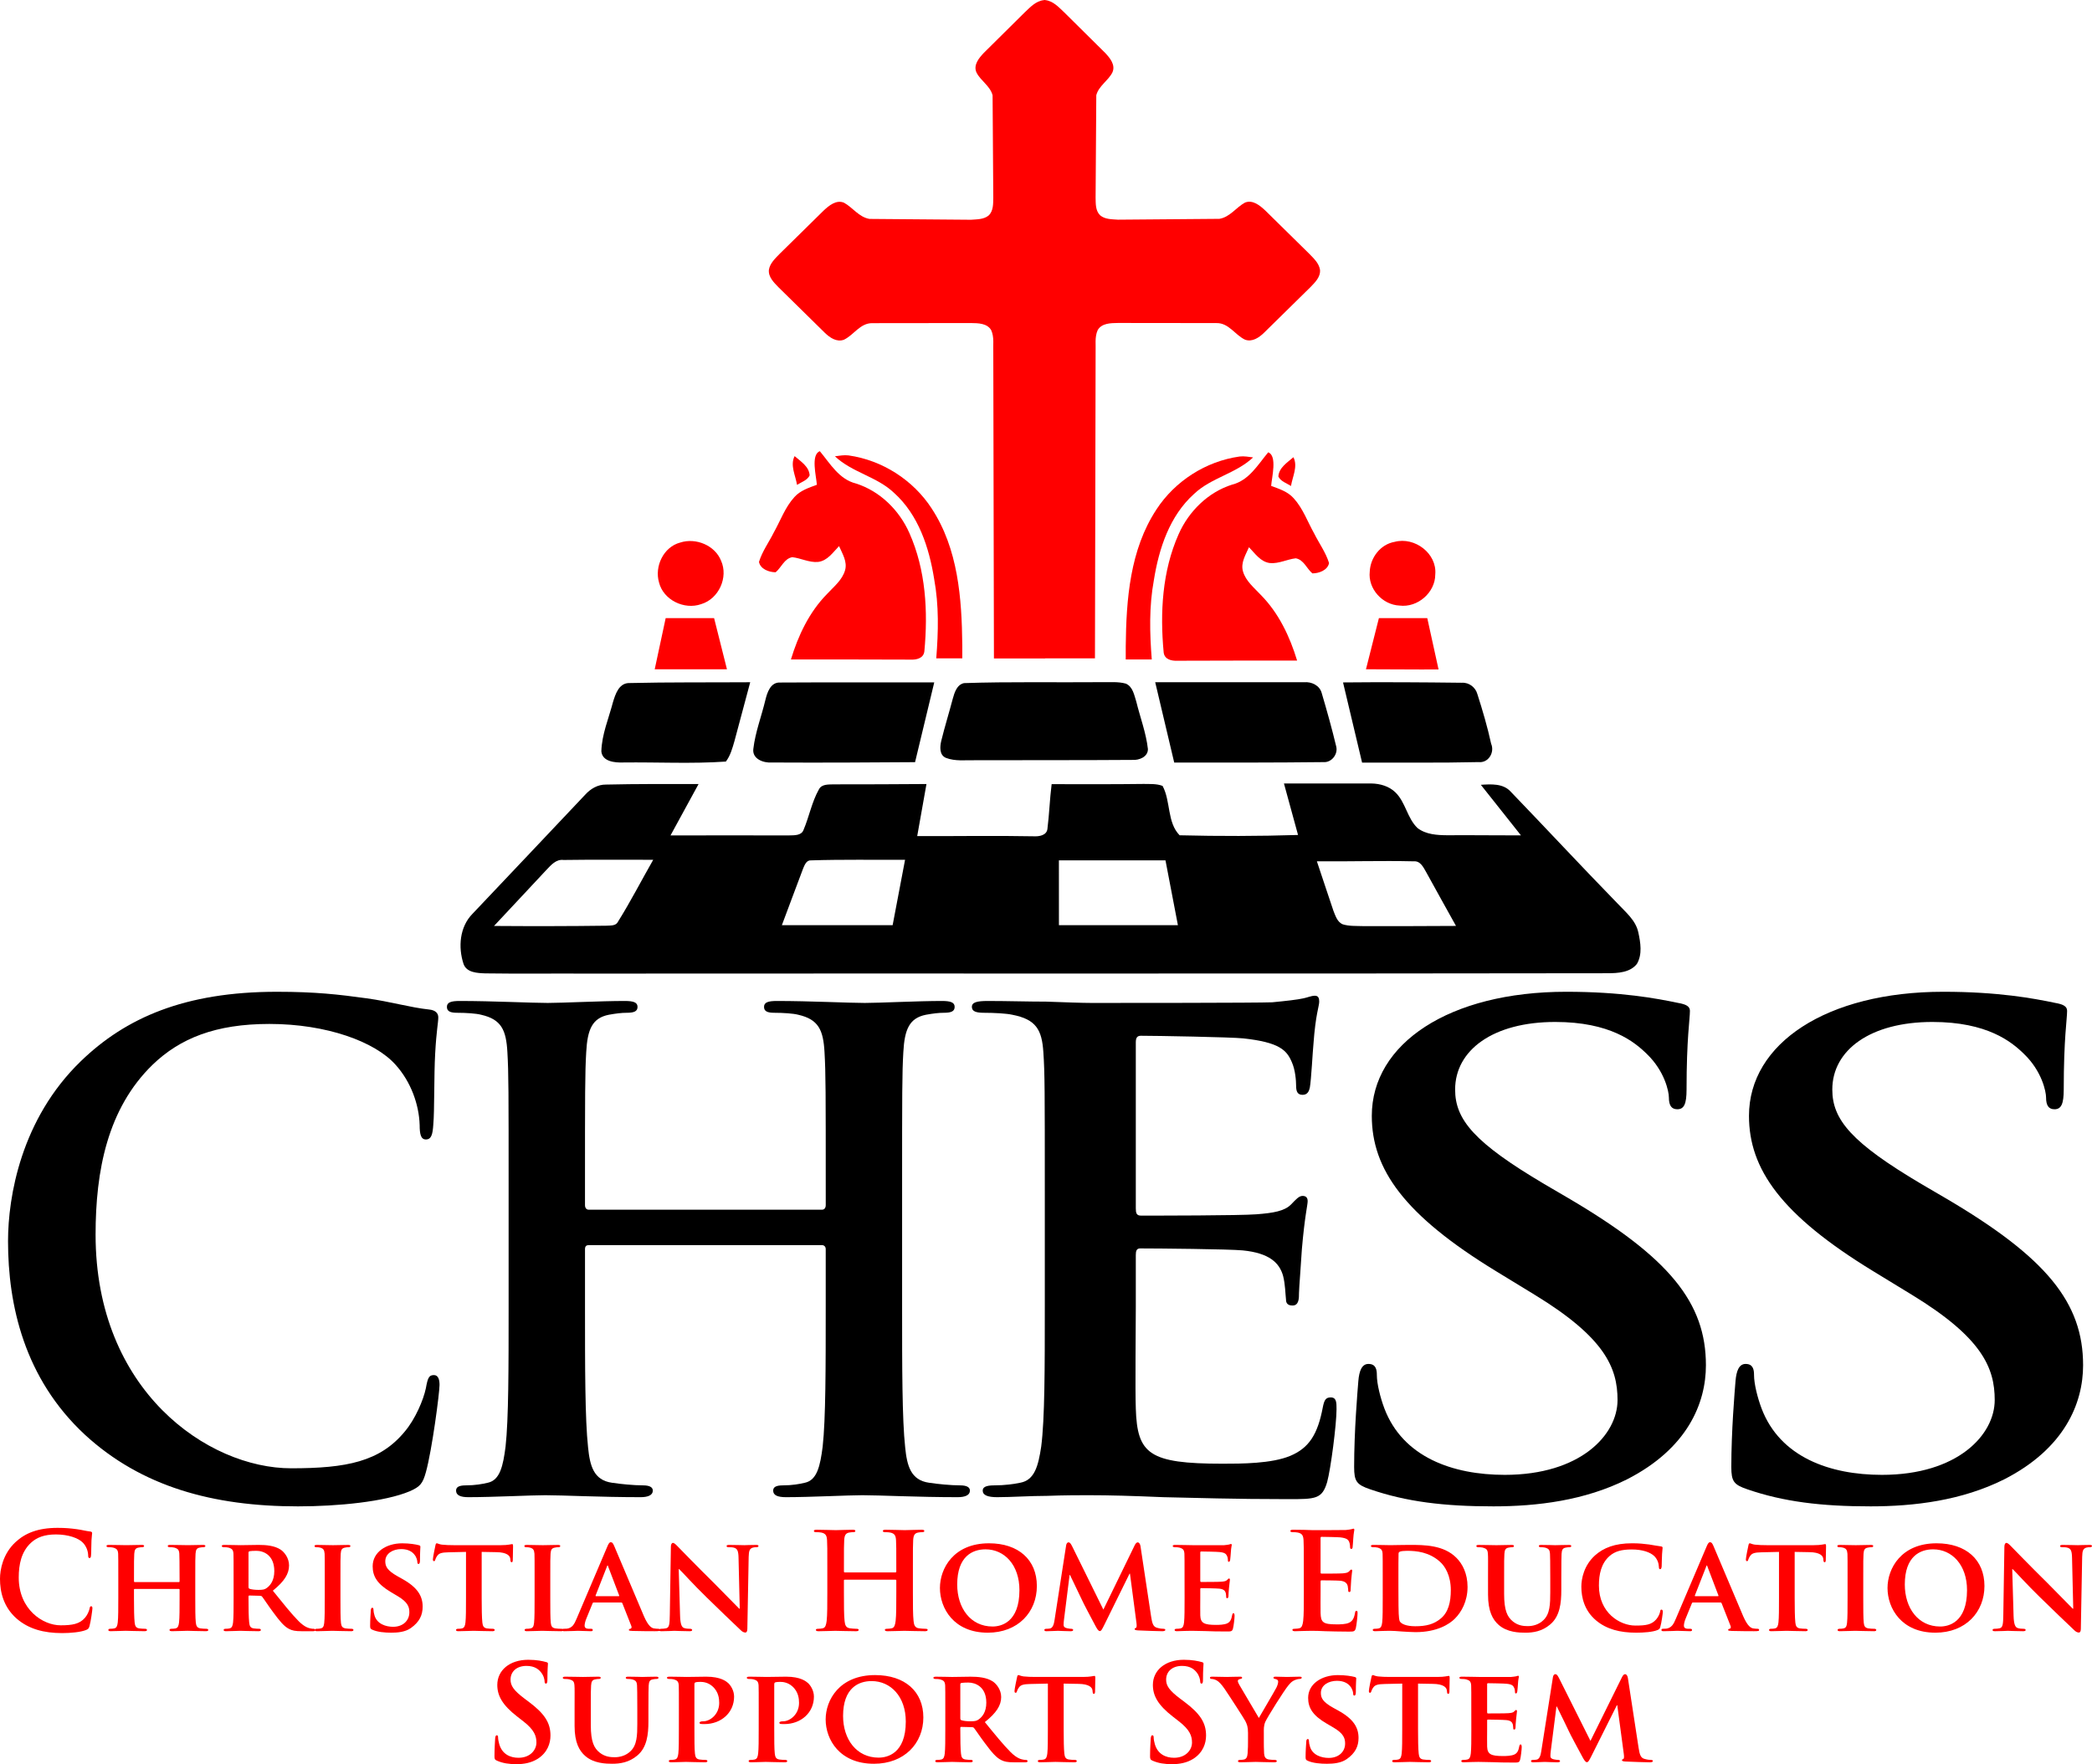
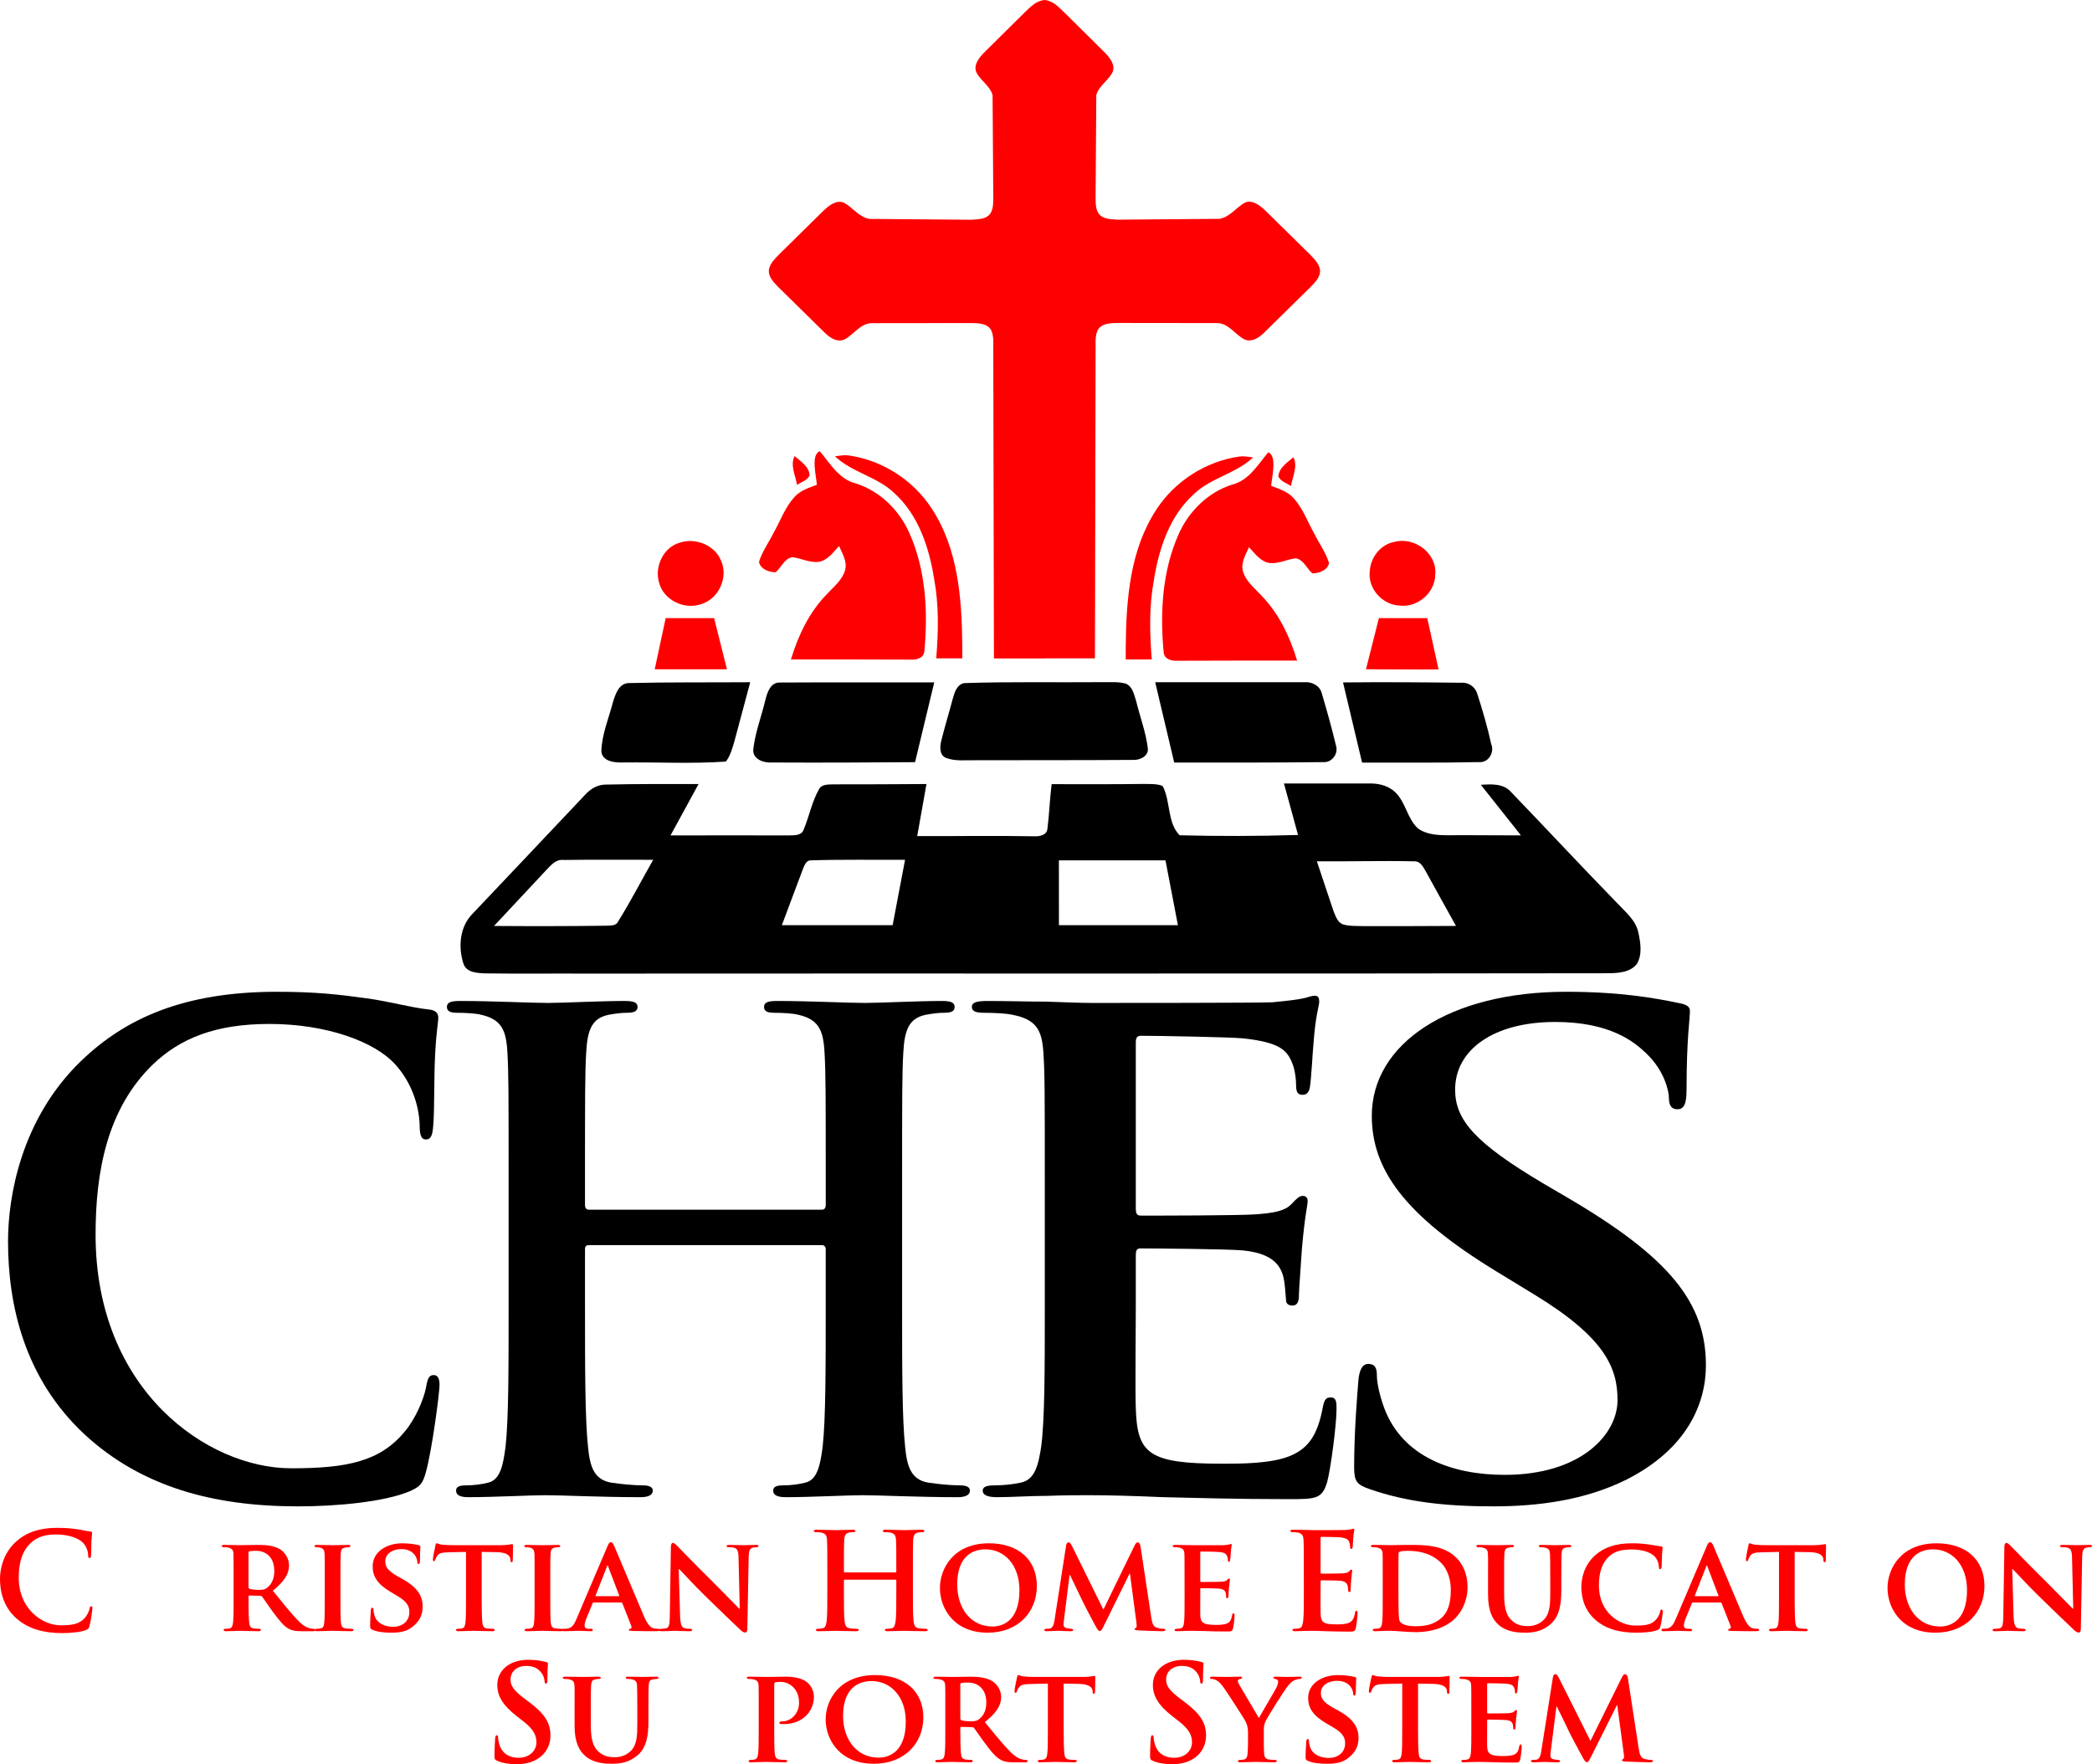
<svg xmlns="http://www.w3.org/2000/svg" id="svg8" version="1.1" viewBox="0 0 210.022 177.107" height="177.107mm" width="210.022mm">
  <defs id="defs2" />
  <path id="path4659" style="font-style:normal;font-variant:normal;font-weight:bold;font-stretch:normal;font-size:16.877px;line-height:1.25;font-family:'Trajan Pro';-inkscape-font-specification:'Trajan Pro, Bold';font-variant-ligatures:normal;font-variant-caps:normal;font-variant-numeric:normal;font-feature-settings:normal;text-align:start;letter-spacing:0px;word-spacing:0px;writing-mode:lr-tb;text-anchor:start;fill:#ff0000;fill-opacity:1;stroke:none;stroke-width:0.251" d="m 6.234,163.949 c 0.854,0 1.869,-0.094 2.403,-0.31 0.227,-0.094 0.28,-0.162 0.347,-0.391 0.133,-0.458 0.294,-1.63 0.294,-1.792 0,-0.108 -0.027,-0.202 -0.12,-0.202 -0.107,0 -0.133,0.054 -0.174,0.269 -0.053,0.243 -0.227,0.633 -0.454,0.889 -0.534,0.62 -1.255,0.755 -2.443,0.755 -1.789,0 -4.205,-1.59 -4.205,-4.797 0,-1.307 0.254,-2.587 1.228,-3.49 0.587,-0.539 1.348,-0.835 2.509,-0.835 1.228,0 2.269,0.364 2.71,0.835 0.334,0.35 0.507,0.822 0.521,1.24 0,0.189 0.027,0.296 0.133,0.296 0.12,0 0.147,-0.108 0.16,-0.31 0.027,-0.269 0.013,-1.011 0.04,-1.455 0.027,-0.472 0.067,-0.633 0.067,-0.741 0,-0.081 -0.053,-0.148 -0.2,-0.162 -0.4,-0.04 -0.828,-0.162 -1.335,-0.229 -0.614,-0.081 -1.108,-0.135 -1.936,-0.135 -1.989,0 -3.257,0.539 -4.218,1.428 C 0.28,155.999 1.871728727564914e-8,157.589 1.871728727564914e-8,158.505 c 0,1.307 0.347,2.816 1.655,3.975 1.215,1.064 2.75,1.469 4.578,1.469 z" />
-   <path id="path4661" style="font-style:normal;font-variant:normal;font-weight:bold;font-stretch:normal;font-size:16.877px;line-height:1.25;font-family:'Trajan Pro';-inkscape-font-specification:'Trajan Pro, Bold';font-variant-ligatures:normal;font-variant-caps:normal;font-variant-numeric:normal;font-feature-settings:normal;text-align:start;letter-spacing:0px;word-spacing:0px;writing-mode:lr-tb;text-anchor:start;fill:#ff0000;fill-opacity:1;stroke:none;stroke-width:0.251" d="m 13.532,158.828 c -0.04,0 -0.08,-0.013 -0.08,-0.081 v -0.243 c 0,-1.738 0,-2.156 0.027,-2.52 0.027,-0.404 0.12,-0.566 0.44,-0.62 0.133,-0.027 0.24,-0.04 0.334,-0.04 0.147,0 0.214,-0.04 0.214,-0.121 0,-0.081 -0.08,-0.108 -0.24,-0.108 -0.467,0 -1.281,0.027 -1.562,0.027 -0.32,0 -1.095,-0.027 -1.722,-0.027 -0.16,0 -0.254,0.027 -0.254,0.108 0,0.081 0.08,0.121 0.2,0.121 0.174,0 0.374,0.013 0.467,0.04 0.374,0.108 0.481,0.229 0.507,0.62 0.013,0.364 0.013,0.687 0.013,2.425 v 2.021 c 0,1.051 0,1.954 -0.053,2.439 -0.04,0.337 -0.107,0.552 -0.347,0.606 -0.107,0.027 -0.24,0.04 -0.414,0.04 -0.147,0 -0.187,0.067 -0.187,0.121 0,0.081 0.08,0.121 0.227,0.121 0.467,0 1.241,-0.04 1.508,-0.04 0.334,0 1.148,0.04 1.909,0.04 0.147,0 0.24,-0.04 0.24,-0.121 0,-0.054 -0.053,-0.121 -0.187,-0.121 -0.174,0 -0.44,-0.013 -0.601,-0.04 -0.347,-0.054 -0.414,-0.269 -0.454,-0.593 -0.053,-0.499 -0.067,-1.374 -0.067,-2.425 v -0.876 c 0,-0.054 0.04,-0.067 0.08,-0.067 h 4.432 c 0.027,0 0.067,0.027 0.067,0.067 v 0.876 c 0,1.051 0,1.927 -0.053,2.412 -0.04,0.337 -0.107,0.552 -0.347,0.606 -0.107,0.027 -0.24,0.04 -0.427,0.04 -0.133,0 -0.187,0.067 -0.187,0.121 0,0.081 0.093,0.121 0.254,0.121 0.454,0 1.281,-0.04 1.548,-0.04 0.32,0 1.095,0.04 1.855,0.04 0.147,0 0.24,-0.04 0.24,-0.121 0,-0.054 -0.067,-0.121 -0.187,-0.121 -0.187,0 -0.44,-0.013 -0.601,-0.04 -0.36,-0.054 -0.427,-0.269 -0.467,-0.593 -0.053,-0.499 -0.053,-1.401 -0.053,-2.452 v -2.021 c 0,-1.738 0,-2.062 0.027,-2.425 0.027,-0.404 0.12,-0.566 0.427,-0.62 0.147,-0.027 0.254,-0.04 0.347,-0.04 0.133,0 0.214,-0.04 0.214,-0.121 0,-0.081 -0.08,-0.108 -0.254,-0.108 -0.454,0 -1.228,0.027 -1.508,0.027 -0.307,0 -1.135,-0.027 -1.762,-0.027 -0.174,0 -0.254,0.027 -0.254,0.108 0,0.081 0.067,0.121 0.2,0.121 0.16,0 0.36,0.013 0.454,0.04 0.374,0.108 0.481,0.229 0.507,0.62 0.013,0.364 0.027,0.782 0.027,2.52 v 0.243 c 0,0.067 -0.04,0.081 -0.067,0.081 z" />
  <path id="path4663" style="font-style:normal;font-variant:normal;font-weight:bold;font-stretch:normal;font-size:16.877px;line-height:1.25;font-family:'Trajan Pro';-inkscape-font-specification:'Trajan Pro, Bold';font-variant-ligatures:normal;font-variant-caps:normal;font-variant-numeric:normal;font-feature-settings:normal;text-align:start;letter-spacing:0px;word-spacing:0px;writing-mode:lr-tb;text-anchor:start;fill:#ff0000;fill-opacity:1;stroke:none;stroke-width:0.251" d="m 23.453,160.432 c 0,1.051 0,1.954 -0.053,2.439 -0.04,0.337 -0.107,0.552 -0.347,0.606 -0.107,0.027 -0.24,0.04 -0.414,0.04 -0.147,0 -0.187,0.067 -0.187,0.121 0,0.081 0.08,0.121 0.227,0.121 0.467,0 1.215,-0.04 1.442,-0.04 0.174,0 1.148,0.04 1.829,0.04 0.147,0 0.24,-0.04 0.24,-0.121 0,-0.054 -0.053,-0.121 -0.147,-0.121 -0.147,0 -0.4,-0.013 -0.574,-0.04 -0.36,-0.054 -0.414,-0.269 -0.454,-0.606 -0.053,-0.485 -0.067,-1.374 -0.067,-2.439 v -0.162 c 0,-0.067 0.04,-0.094 0.093,-0.094 l 1.055,0.027 c 0.08,0 0.147,0.013 0.214,0.081 0.147,0.175 0.641,0.943 1.108,1.563 0.654,0.889 1.095,1.428 1.602,1.684 0.307,0.162 0.627,0.229 1.281,0.229 h 1.121 c 0.147,0 0.227,-0.027 0.227,-0.121 0,-0.054 -0.053,-0.121 -0.147,-0.121 -0.093,0 -0.16,0 -0.28,-0.027 -0.187,-0.04 -0.601,-0.094 -1.255,-0.755 -0.707,-0.714 -1.535,-1.752 -2.576,-3.045 1.148,-0.93 1.628,-1.684 1.628,-2.533 0,-0.768 -0.494,-1.347 -0.828,-1.577 -0.627,-0.418 -1.482,-0.485 -2.229,-0.485 -0.36,0 -1.428,0.027 -1.829,0.027 -0.24,0 -0.988,-0.027 -1.602,-0.027 -0.174,0 -0.267,0.027 -0.267,0.108 0,0.081 0.08,0.121 0.2,0.121 0.174,0 0.374,0.013 0.467,0.04 0.374,0.108 0.481,0.229 0.507,0.62 0.013,0.364 0.013,0.687 0.013,2.425 z m 1.495,-4.541 c 0,-0.094 0.027,-0.135 0.107,-0.162 0.12,-0.027 0.4,-0.04 0.694,-0.04 0.694,0 1.789,0.418 1.789,2.035 0,0.943 -0.4,1.442 -0.761,1.698 -0.2,0.148 -0.36,0.189 -0.828,0.189 -0.294,0 -0.641,-0.027 -0.894,-0.108 -0.08,-0.04 -0.107,-0.081 -0.107,-0.202 z" />
  <path id="path4665" style="font-style:normal;font-variant:normal;font-weight:bold;font-stretch:normal;font-size:16.877px;line-height:1.25;font-family:'Trajan Pro';-inkscape-font-specification:'Trajan Pro, Bold';font-variant-ligatures:normal;font-variant-caps:normal;font-variant-numeric:normal;font-feature-settings:normal;text-align:start;letter-spacing:0px;word-spacing:0px;writing-mode:lr-tb;text-anchor:start;fill:#ff0000;fill-opacity:1;stroke:none;stroke-width:0.251" d="m 32.603,160.432 c 0,1.105 0,2.021 -0.053,2.493 -0.04,0.337 -0.107,0.499 -0.347,0.552 -0.107,0.027 -0.24,0.04 -0.414,0.04 -0.147,0 -0.187,0.067 -0.187,0.121 0,0.081 0.08,0.121 0.227,0.121 0.467,0 1.268,-0.04 1.535,-0.04 0.32,0 1.121,0.04 1.895,0.04 0.133,0 0.227,-0.04 0.227,-0.121 0,-0.054 -0.053,-0.121 -0.187,-0.121 -0.174,0 -0.44,-0.013 -0.601,-0.04 -0.347,-0.054 -0.427,-0.229 -0.467,-0.539 -0.053,-0.485 -0.053,-1.401 -0.053,-2.506 v -2.021 c 0,-1.738 0,-2.062 0.027,-2.425 0.027,-0.404 0.12,-0.566 0.44,-0.62 0.133,-0.027 0.227,-0.04 0.347,-0.04 0.12,0 0.187,-0.027 0.187,-0.135 0,-0.067 -0.093,-0.094 -0.24,-0.094 -0.454,0 -1.215,0.027 -1.508,0.027 -0.334,0 -1.135,-0.027 -1.575,-0.027 -0.187,0 -0.28,0.027 -0.28,0.094 0,0.108 0.067,0.135 0.187,0.135 0.147,0 0.294,0.013 0.427,0.054 0.254,0.081 0.374,0.216 0.4,0.606 0.013,0.364 0.013,0.687 0.013,2.425 z" />
  <path id="path4667" style="font-style:normal;font-variant:normal;font-weight:bold;font-stretch:normal;font-size:16.877px;line-height:1.25;font-family:'Trajan Pro';-inkscape-font-specification:'Trajan Pro, Bold';font-variant-ligatures:normal;font-variant-caps:normal;font-variant-numeric:normal;font-feature-settings:normal;text-align:start;letter-spacing:0px;word-spacing:0px;writing-mode:lr-tb;text-anchor:start;fill:#ff0000;fill-opacity:1;stroke:none;stroke-width:0.251" d="m 39.294,163.908 c 0.627,0 1.402,-0.067 1.962,-0.472 0.854,-0.606 1.175,-1.294 1.175,-2.142 0,-1.038 -0.481,-1.913 -2.029,-2.776 l -0.481,-0.269 c -1.055,-0.593 -1.241,-0.997 -1.241,-1.509 0,-0.782 0.761,-1.226 1.602,-1.226 0.761,0 1.135,0.323 1.308,0.539 0.254,0.296 0.307,0.647 0.307,0.755 0,0.135 0.04,0.202 0.12,0.202 0.093,0 0.147,-0.121 0.147,-0.364 0,-0.903 0.04,-1.226 0.04,-1.374 0,-0.081 -0.053,-0.121 -0.16,-0.148 -0.307,-0.081 -0.908,-0.189 -1.669,-0.189 -1.628,0 -2.963,0.903 -2.963,2.304 0,1.011 0.454,1.779 1.842,2.601 l 0.681,0.404 c 1.041,0.62 1.161,1.118 1.161,1.617 0,0.808 -0.614,1.455 -1.628,1.455 -0.734,0 -1.615,-0.283 -1.869,-1.132 -0.067,-0.202 -0.107,-0.445 -0.107,-0.593 0,-0.081 -0.013,-0.189 -0.12,-0.189 -0.093,0 -0.147,0.121 -0.147,0.296 -0.013,0.189 -0.067,0.903 -0.067,1.523 0,0.256 0.04,0.31 0.227,0.391 0.507,0.229 1.228,0.296 1.909,0.296 z" />
  <path id="path4669" style="font-style:normal;font-variant:normal;font-weight:bold;font-stretch:normal;font-size:16.877px;line-height:1.25;font-family:'Trajan Pro';-inkscape-font-specification:'Trajan Pro, Bold';font-variant-ligatures:normal;font-variant-caps:normal;font-variant-numeric:normal;font-feature-settings:normal;text-align:start;letter-spacing:0px;word-spacing:0px;writing-mode:lr-tb;text-anchor:start;fill:#ff0000;fill-opacity:1;stroke:none;stroke-width:0.251" d="m 46.783,160.432 c 0,1.051 0,1.954 -0.053,2.439 -0.04,0.337 -0.107,0.552 -0.347,0.606 -0.093,0.027 -0.24,0.04 -0.414,0.04 -0.147,0 -0.187,0.067 -0.187,0.121 0,0.081 0.08,0.121 0.227,0.121 0.467,0 1.268,-0.04 1.535,-0.04 0.334,0 1.121,0.04 1.895,0.04 0.133,0 0.227,-0.04 0.227,-0.121 0,-0.054 -0.053,-0.121 -0.187,-0.121 -0.174,0 -0.44,-0.013 -0.601,-0.04 -0.347,-0.054 -0.414,-0.269 -0.454,-0.593 -0.053,-0.499 -0.067,-1.401 -0.067,-2.452 v -4.635 l 1.482,0.027 c 1.055,0.013 1.362,0.364 1.388,0.66 l 0.013,0.121 c 0.013,0.175 0.04,0.229 0.133,0.229 0.067,0 0.093,-0.067 0.107,-0.189 0,-0.296 0.027,-1.145 0.027,-1.388 0,-0.175 -0.013,-0.243 -0.093,-0.243 -0.04,0 -0.133,0.027 -0.32,0.054 -0.174,0.027 -0.427,0.054 -0.801,0.054 h -4.765 c -0.387,0 -0.828,-0.013 -1.175,-0.054 -0.294,-0.04 -0.414,-0.135 -0.507,-0.135 -0.067,0 -0.107,0.067 -0.133,0.216 -0.027,0.094 -0.254,1.199 -0.254,1.388 0,0.121 0.027,0.189 0.107,0.189 0.08,0 0.107,-0.054 0.133,-0.148 0.027,-0.081 0.08,-0.229 0.2,-0.391 0.174,-0.256 0.454,-0.337 1.135,-0.35 l 1.749,-0.04 z" />
  <path id="path4671" style="font-style:normal;font-variant:normal;font-weight:bold;font-stretch:normal;font-size:16.877px;line-height:1.25;font-family:'Trajan Pro';-inkscape-font-specification:'Trajan Pro, Bold';font-variant-ligatures:normal;font-variant-caps:normal;font-variant-numeric:normal;font-feature-settings:normal;text-align:start;letter-spacing:0px;word-spacing:0px;writing-mode:lr-tb;text-anchor:start;fill:#ff0000;fill-opacity:1;stroke:none;stroke-width:0.251" d="m 53.669,160.432 c 0,1.105 0,2.021 -0.053,2.493 -0.04,0.337 -0.107,0.499 -0.347,0.552 -0.107,0.027 -0.24,0.04 -0.414,0.04 -0.147,0 -0.187,0.067 -0.187,0.121 0,0.081 0.08,0.121 0.227,0.121 0.467,0 1.268,-0.04 1.535,-0.04 0.32,0 1.121,0.04 1.895,0.04 0.133,0 0.227,-0.04 0.227,-0.121 0,-0.054 -0.053,-0.121 -0.187,-0.121 -0.174,0 -0.44,-0.013 -0.601,-0.04 -0.347,-0.054 -0.427,-0.229 -0.467,-0.539 -0.053,-0.485 -0.053,-1.401 -0.053,-2.506 v -2.021 c 0,-1.738 0,-2.062 0.027,-2.425 0.027,-0.404 0.12,-0.566 0.44,-0.62 0.133,-0.027 0.227,-0.04 0.347,-0.04 0.12,0 0.187,-0.027 0.187,-0.135 0,-0.067 -0.093,-0.094 -0.24,-0.094 -0.454,0 -1.215,0.027 -1.508,0.027 -0.334,0 -1.135,-0.027 -1.575,-0.027 -0.187,0 -0.28,0.027 -0.28,0.094 0,0.108 0.067,0.135 0.187,0.135 0.147,0 0.294,0.013 0.427,0.054 0.254,0.081 0.374,0.216 0.4,0.606 0.013,0.364 0.013,0.687 0.013,2.425 z" />
  <path id="path4673" style="font-style:normal;font-variant:normal;font-weight:bold;font-stretch:normal;font-size:16.877px;line-height:1.25;font-family:'Trajan Pro';-inkscape-font-specification:'Trajan Pro, Bold';font-variant-ligatures:normal;font-variant-caps:normal;font-variant-numeric:normal;font-feature-settings:normal;text-align:start;letter-spacing:0px;word-spacing:0px;writing-mode:lr-tb;text-anchor:start;fill:#ff0000;fill-opacity:1;stroke:none;stroke-width:0.251" d="m 62.362,160.876 c 0.053,0 0.093,0.013 0.12,0.081 l 0.908,2.304 c 0.053,0.135 -0.027,0.243 -0.107,0.256 -0.12,0.013 -0.147,0.054 -0.147,0.121 0,0.081 0.133,0.081 0.347,0.094 0.988,0.027 1.842,0.027 2.256,0.027 0.44,0 0.507,-0.027 0.507,-0.121 0,-0.081 -0.053,-0.121 -0.16,-0.121 -0.133,0 -0.267,-0.013 -0.44,-0.04 -0.214,-0.04 -0.547,-0.189 -1.001,-1.226 -0.748,-1.738 -2.71,-6.427 -2.99,-7.061 -0.12,-0.256 -0.174,-0.364 -0.347,-0.364 -0.12,0 -0.214,0.135 -0.347,0.458 l -3.07,7.209 c -0.24,0.579 -0.44,0.93 -0.974,1.011 -0.107,0 -0.24,0.013 -0.347,0.013 -0.093,0 -0.133,0.054 -0.133,0.121 0,0.094 0.067,0.121 0.214,0.121 0.614,0 1.241,-0.04 1.362,-0.04 0.374,0 0.921,0.04 1.308,0.04 0.12,0 0.187,-0.027 0.187,-0.121 0,-0.067 -0.027,-0.121 -0.174,-0.121 H 59.158 c -0.36,0 -0.467,-0.121 -0.467,-0.323 0,-0.135 0.053,-0.418 0.174,-0.701 l 0.627,-1.536 c 0.027,-0.067 0.04,-0.081 0.107,-0.081 z m -2.523,-0.633 c -0.04,0 -0.067,-0.027 -0.04,-0.081 l 1.135,-2.897 c 0.013,-0.04 0.027,-0.108 0.067,-0.108 0.027,0 0.04,0.067 0.053,0.108 l 1.108,2.911 c 0.013,0.04 0,0.067 -0.053,0.067 z" />
  <path id="path4675" style="font-style:normal;font-variant:normal;font-weight:bold;font-stretch:normal;font-size:16.877px;line-height:1.25;font-family:'Trajan Pro';-inkscape-font-specification:'Trajan Pro, Bold';font-variant-ligatures:normal;font-variant-caps:normal;font-variant-numeric:normal;font-feature-settings:normal;text-align:start;letter-spacing:0px;word-spacing:0px;writing-mode:lr-tb;text-anchor:start;fill:#ff0000;fill-opacity:1;stroke:none;stroke-width:0.251" d="m 68.139,157.521 h 0.04 c 0.227,0.202 1.468,1.59 2.75,2.83 1.228,1.199 2.696,2.614 3.431,3.301 0.12,0.121 0.28,0.243 0.481,0.243 0.093,0 0.187,-0.108 0.187,-0.364 l 0.133,-7.222 c 0.013,-0.647 0.107,-0.849 0.427,-0.943 0.147,-0.04 0.24,-0.04 0.36,-0.04 0.133,0 0.2,-0.054 0.2,-0.121 0,-0.094 -0.107,-0.108 -0.267,-0.108 -0.574,0 -1.014,0.027 -1.148,0.027 -0.254,0 -0.881,-0.027 -1.495,-0.027 -0.174,0 -0.294,0.013 -0.294,0.108 0,0.067 0.04,0.121 0.187,0.121 0.16,0 0.44,0 0.614,0.067 0.28,0.108 0.387,0.31 0.4,1.011 l 0.12,5.093 h -0.053 c -0.174,-0.162 -1.735,-1.779 -2.536,-2.574 -1.709,-1.684 -3.471,-3.503 -3.617,-3.652 -0.2,-0.202 -0.36,-0.377 -0.507,-0.377 -0.12,0 -0.2,0.162 -0.2,0.391 l -0.107,6.791 c -0.013,0.997 -0.053,1.307 -0.36,1.388 -0.16,0.04 -0.374,0.054 -0.534,0.054 -0.107,0 -0.187,0.054 -0.187,0.121 0,0.108 0.107,0.121 0.267,0.121 0.601,0 1.161,-0.04 1.268,-0.04 0.214,0 0.761,0.04 1.522,0.04 0.16,0 0.267,-0.027 0.267,-0.121 0,-0.067 -0.067,-0.121 -0.2,-0.121 -0.187,0 -0.414,-0.013 -0.614,-0.081 -0.227,-0.081 -0.374,-0.35 -0.4,-1.24 z" />
  <path id="path4677" style="font-style:normal;font-variant:normal;font-weight:bold;font-stretch:normal;font-size:16.877px;line-height:1.25;font-family:'Trajan Pro';-inkscape-font-specification:'Trajan Pro, Bold';font-variant-ligatures:normal;font-variant-caps:normal;font-variant-numeric:normal;font-feature-settings:normal;text-align:start;letter-spacing:0px;word-spacing:0px;writing-mode:lr-tb;text-anchor:start;fill:#ff0000;fill-opacity:1;stroke:none;stroke-width:0.251" d="m 84.805,157.858 c -0.04,0 -0.08,-0.027 -0.08,-0.094 V 157.481 c 0,-2.048 0,-2.425 0.027,-2.857 0.027,-0.472 0.133,-0.701 0.494,-0.768 0.16,-0.027 0.28,-0.04 0.387,-0.04 0.16,0 0.24,-0.027 0.24,-0.121 0,-0.094 -0.093,-0.121 -0.28,-0.121 -0.521,0 -1.362,0.04 -1.682,0.04 -0.36,0 -1.201,-0.04 -1.922,-0.04 -0.187,0 -0.28,0.027 -0.28,0.121 0,0.094 0.08,0.121 0.227,0.121 0.187,0 0.414,0.013 0.521,0.04 0.44,0.094 0.547,0.31 0.574,0.768 0.027,0.431 0.027,0.808 0.027,2.857 v 2.372 c 0,1.24 0,2.304 -0.067,2.87 -0.053,0.391 -0.12,0.687 -0.387,0.741 -0.12,0.027 -0.28,0.054 -0.481,0.054 -0.16,0 -0.214,0.04 -0.214,0.108 0,0.094 0.093,0.135 0.267,0.135 0.534,0 1.375,-0.04 1.682,-0.04 0.374,0 1.215,0.04 2.082,0.04 0.16,0 0.267,-0.04 0.267,-0.135 0,-0.067 -0.067,-0.108 -0.214,-0.108 -0.2,0 -0.494,-0.027 -0.681,-0.054 -0.4,-0.054 -0.481,-0.35 -0.521,-0.728 -0.067,-0.579 -0.067,-1.644 -0.067,-2.884 v -1.186 c 0,-0.067 0.04,-0.081 0.08,-0.081 h 5.099 c 0.04,0 0.08,0.027 0.08,0.081 v 1.186 c 0,1.24 0,2.304 -0.067,2.87 -0.053,0.391 -0.12,0.687 -0.387,0.741 -0.12,0.027 -0.28,0.054 -0.481,0.054 -0.16,0 -0.214,0.04 -0.214,0.108 0,0.094 0.093,0.135 0.28,0.135 0.521,0 1.362,-0.04 1.669,-0.04 0.374,0 1.215,0.04 2.082,0.04 0.16,0 0.267,-0.04 0.267,-0.135 0,-0.067 -0.067,-0.108 -0.214,-0.108 -0.2,0 -0.494,-0.027 -0.681,-0.054 -0.4,-0.054 -0.481,-0.35 -0.521,-0.728 -0.067,-0.579 -0.067,-1.644 -0.067,-2.884 V 157.481 c 0,-2.048 0,-2.425 0.027,-2.857 0.027,-0.472 0.133,-0.701 0.494,-0.768 0.16,-0.027 0.28,-0.04 0.387,-0.04 0.16,0 0.24,-0.027 0.24,-0.121 0,-0.094 -0.093,-0.121 -0.28,-0.121 -0.521,0 -1.362,0.04 -1.682,0.04 -0.36,0 -1.201,-0.04 -1.922,-0.04 -0.187,0 -0.28,0.027 -0.28,0.121 0,0.094 0.08,0.121 0.227,0.121 0.187,0 0.414,0.013 0.521,0.04 0.44,0.094 0.547,0.31 0.574,0.768 0.027,0.431 0.027,0.808 0.027,2.857 v 0.283 c 0,0.067 -0.04,0.094 -0.08,0.094 z" />
  <path id="path4679" style="font-style:normal;font-variant:normal;font-weight:bold;font-stretch:normal;font-size:16.877px;line-height:1.25;font-family:'Trajan Pro';-inkscape-font-specification:'Trajan Pro, Bold';font-variant-ligatures:normal;font-variant-caps:normal;font-variant-numeric:normal;font-feature-settings:normal;text-align:start;letter-spacing:0px;word-spacing:0px;writing-mode:lr-tb;text-anchor:start;fill:#ff0000;fill-opacity:1;stroke:none;stroke-width:0.251" d="m 99.167,163.908 c 3.03,0 4.926,-2.062 4.926,-4.689 0,-2.628 -1.842,-4.285 -4.805,-4.285 -3.564,0 -4.926,2.533 -4.926,4.487 0,2.035 1.388,4.487 4.805,4.487 z m 0.481,-0.62 c -2.216,0 -3.551,-1.859 -3.551,-4.218 0,-2.83 1.535,-3.53 2.843,-3.53 1.895,0 3.404,1.563 3.404,4.096 0,3.261 -1.869,3.652 -2.696,3.652 z" />
  <path id="path4681" style="font-style:normal;font-variant:normal;font-weight:bold;font-stretch:normal;font-size:16.877px;line-height:1.25;font-family:'Trajan Pro';-inkscape-font-specification:'Trajan Pro, Bold';font-variant-ligatures:normal;font-variant-caps:normal;font-variant-numeric:normal;font-feature-settings:normal;text-align:start;letter-spacing:0px;word-spacing:0px;writing-mode:lr-tb;text-anchor:start;fill:#ff0000;fill-opacity:1;stroke:none;stroke-width:0.251" d="m 105.872,162.615 c -0.053,0.377 -0.16,0.835 -0.481,0.876 -0.187,0.027 -0.267,0.027 -0.36,0.027 -0.12,0 -0.187,0.054 -0.187,0.108 0,0.108 0.093,0.135 0.214,0.135 0.374,0 0.934,-0.04 1.161,-0.04 0.214,0 0.748,0.04 1.241,0.04 0.174,0 0.28,-0.027 0.28,-0.135 0,-0.054 -0.08,-0.108 -0.187,-0.108 -0.107,0 -0.214,-0.013 -0.414,-0.054 -0.2,-0.04 -0.36,-0.121 -0.36,-0.337 0,-0.189 0.013,-0.337 0.04,-0.539 l 0.561,-4.474 h 0.04 c 0.387,0.795 1.081,2.237 1.175,2.452 0.133,0.323 1.068,2.075 1.348,2.601 0.187,0.35 0.32,0.579 0.467,0.579 0.133,0 0.2,-0.108 0.467,-0.647 l 2.523,-5.12 h 0.04 l 0.654,4.959 c 0.04,0.323 0.013,0.458 -0.053,0.485 -0.08,0.027 -0.133,0.067 -0.133,0.121 0,0.067 0.067,0.121 0.347,0.135 0.467,0.027 2.136,0.081 2.429,0.081 0.174,0 0.307,-0.04 0.307,-0.135 0,-0.067 -0.08,-0.108 -0.187,-0.108 -0.147,0 -0.334,-0.013 -0.667,-0.108 -0.36,-0.108 -0.467,-0.418 -0.574,-1.132 l -1.068,-7.074 c -0.04,-0.243 -0.174,-0.364 -0.267,-0.364 -0.107,0 -0.214,0.094 -0.307,0.283 l -3.15,6.468 -3.15,-6.387 c -0.16,-0.31 -0.24,-0.364 -0.36,-0.364 -0.093,0 -0.2,0.108 -0.227,0.296 z" />
  <path id="path4683" style="font-style:normal;font-variant:normal;font-weight:bold;font-stretch:normal;font-size:16.877px;line-height:1.25;font-family:'Trajan Pro';-inkscape-font-specification:'Trajan Pro, Bold';font-variant-ligatures:normal;font-variant-caps:normal;font-variant-numeric:normal;font-feature-settings:normal;text-align:start;letter-spacing:0px;word-spacing:0px;writing-mode:lr-tb;text-anchor:start;fill:#ff0000;fill-opacity:1;stroke:none;stroke-width:0.251" d="m 118.924,160.432 c 0,1.051 0,1.954 -0.053,2.439 -0.04,0.337 -0.107,0.552 -0.347,0.606 -0.107,0.027 -0.24,0.04 -0.414,0.04 -0.147,0 -0.187,0.067 -0.187,0.121 0,0.081 0.08,0.121 0.227,0.121 0.24,0 0.534,-0.013 0.814,-0.027 0.28,0 0.534,-0.013 0.667,-0.013 0.347,0 0.788,0.013 1.362,0.027 0.574,0.027 1.281,0.04 2.162,0.04 0.44,0 0.547,0 0.627,-0.296 0.067,-0.229 0.16,-1.011 0.16,-1.267 0,-0.121 -0.013,-0.269 -0.107,-0.269 -0.08,0 -0.107,0.054 -0.133,0.175 -0.08,0.472 -0.214,0.714 -0.507,0.849 -0.307,0.135 -0.801,0.148 -1.108,0.148 -1.201,0 -1.562,-0.175 -1.588,-0.957 -0.013,-0.337 0,-1.307 0,-1.698 v -0.916 c 0,-0.067 0.013,-0.121 0.067,-0.121 0.294,0 1.628,0.027 1.842,0.054 0.44,0.04 0.587,0.216 0.654,0.445 0.027,0.148 0.027,0.296 0.04,0.418 0,0.054 0.027,0.094 0.107,0.094 0.107,0 0.12,-0.162 0.12,-0.256 0,-0.081 0.027,-0.539 0.053,-0.768 0.067,-0.579 0.093,-0.768 0.093,-0.835 0,-0.067 -0.04,-0.121 -0.093,-0.121 -0.053,0 -0.093,0.067 -0.187,0.148 -0.107,0.121 -0.28,0.148 -0.561,0.175 -0.267,0.027 -1.789,0.027 -2.056,0.027 -0.067,0 -0.08,-0.054 -0.08,-0.121 v -2.83 c 0,-0.067 0.027,-0.108 0.08,-0.108 0.24,0 1.642,0.027 1.842,0.054 0.587,0.054 0.681,0.216 0.774,0.418 0.067,0.135 0.08,0.337 0.08,0.418 0,0.094 0.013,0.148 0.093,0.148 0.093,0 0.12,-0.135 0.133,-0.189 0.027,-0.135 0.053,-0.633 0.067,-0.755 0.027,-0.526 0.093,-0.66 0.093,-0.741 0,-0.054 -0.013,-0.108 -0.08,-0.108 -0.053,0 -0.12,0.04 -0.187,0.054 -0.093,0.013 -0.28,0.054 -0.494,0.067 -0.227,0.013 -2.83,0 -3.204,0 -0.334,0 -1.081,-0.027 -1.695,-0.027 -0.174,0 -0.267,0.027 -0.267,0.108 0,0.081 0.08,0.121 0.2,0.121 0.174,0 0.374,0.013 0.467,0.04 0.374,0.108 0.481,0.229 0.507,0.62 0.013,0.364 0.013,0.687 0.013,2.425 z" />
  <path id="path4685" style="font-style:normal;font-variant:normal;font-weight:bold;font-stretch:normal;font-size:16.877px;line-height:1.25;font-family:'Trajan Pro';-inkscape-font-specification:'Trajan Pro, Bold';font-variant-ligatures:normal;font-variant-caps:normal;font-variant-numeric:normal;font-feature-settings:normal;text-align:start;letter-spacing:0px;word-spacing:0px;writing-mode:lr-tb;text-anchor:start;fill:#ff0000;fill-opacity:1;stroke:none;stroke-width:0.251" d="m 130.897,159.852 c 0,1.24 0,2.304 -0.067,2.87 -0.053,0.391 -0.12,0.687 -0.387,0.741 -0.12,0.027 -0.28,0.054 -0.481,0.054 -0.16,0 -0.214,0.04 -0.214,0.108 0,0.094 0.093,0.135 0.267,0.135 0.267,0 0.614,-0.027 0.921,-0.027 0.32,-0.013 0.614,-0.013 0.761,-0.013 0.4,0 0.814,0.013 1.388,0.04 0.574,0.013 1.308,0.04 2.309,0.04 0.507,0 0.627,0 0.721,-0.35 0.067,-0.269 0.174,-1.186 0.174,-1.496 0,-0.135 0,-0.243 -0.107,-0.243 -0.093,0 -0.12,0.054 -0.147,0.202 -0.093,0.552 -0.254,0.835 -0.601,0.997 -0.347,0.162 -0.908,0.162 -1.255,0.162 -1.362,0 -1.575,-0.202 -1.602,-1.132 -0.013,-0.391 0,-1.63 0,-2.089 v -1.064 c 0,-0.081 0.013,-0.135 0.08,-0.135 0.32,0 1.642,0.013 1.895,0.04 0.494,0.054 0.681,0.256 0.747,0.526 0.04,0.175 0.04,0.35 0.053,0.485 0,0.067 0.027,0.121 0.12,0.121 0.12,0 0.12,-0.148 0.12,-0.256 0,-0.094 0.04,-0.633 0.053,-0.903 0.053,-0.687 0.107,-0.903 0.107,-0.984 0,-0.081 -0.04,-0.108 -0.093,-0.108 -0.067,0 -0.12,0.067 -0.214,0.175 -0.12,0.135 -0.32,0.175 -0.641,0.202 -0.307,0.027 -1.842,0.027 -2.136,0.027 -0.08,0 -0.093,-0.054 -0.093,-0.148 v -3.409 c 0,-0.094 0.027,-0.135 0.093,-0.135 0.267,0 1.669,0.027 1.895,0.054 0.667,0.081 0.801,0.243 0.894,0.485 0.067,0.162 0.08,0.391 0.08,0.485 0,0.121 0.027,0.189 0.12,0.189 0.093,0 0.12,-0.081 0.133,-0.148 0.027,-0.162 0.053,-0.755 0.067,-0.889 0.04,-0.62 0.107,-0.782 0.107,-0.876 0,-0.067 -0.013,-0.121 -0.08,-0.121 -0.067,0 -0.147,0.04 -0.214,0.054 -0.107,0.027 -0.32,0.054 -0.574,0.081 -0.254,0.013 -2.91,0.013 -3.337,0.013 -0.187,0 -0.494,-0.013 -0.841,-0.027 -0.334,0 -0.721,-0.013 -1.081,-0.013 -0.2,0 -0.294,0.027 -0.294,0.121 0,0.094 0.08,0.121 0.227,0.121 0.187,0 0.414,0.013 0.521,0.04 0.44,0.094 0.547,0.31 0.574,0.768 0.027,0.431 0.027,0.808 0.027,2.857 z" />
  <path id="path4687" style="font-style:normal;font-variant:normal;font-weight:bold;font-stretch:normal;font-size:16.877px;line-height:1.25;font-family:'Trajan Pro';-inkscape-font-specification:'Trajan Pro, Bold';font-variant-ligatures:normal;font-variant-caps:normal;font-variant-numeric:normal;font-feature-settings:normal;text-align:start;letter-spacing:0px;word-spacing:0px;writing-mode:lr-tb;text-anchor:start;fill:#ff0000;fill-opacity:1;stroke:none;stroke-width:0.251" d="m 138.816,160.432 c 0,1.051 0,1.954 -0.053,2.439 -0.04,0.337 -0.107,0.552 -0.347,0.606 -0.107,0.027 -0.24,0.04 -0.414,0.04 -0.147,0 -0.187,0.067 -0.187,0.121 0,0.081 0.08,0.121 0.227,0.121 0.24,0 0.534,-0.013 0.814,-0.027 0.28,0 0.534,-0.013 0.667,-0.013 0.294,0 0.721,0.027 1.188,0.067 0.467,0.027 0.974,0.067 1.402,0.067 2.162,0 3.404,-0.808 3.938,-1.347 0.667,-0.66 1.281,-1.752 1.281,-3.193 0,-1.361 -0.521,-2.318 -1.108,-2.911 -1.281,-1.307 -3.257,-1.307 -4.725,-1.307 -0.707,0 -1.548,0.027 -1.909,0.027 -0.334,0 -1.081,-0.027 -1.695,-0.027 -0.174,0 -0.267,0.027 -0.267,0.108 0,0.081 0.08,0.121 0.2,0.121 0.174,0 0.374,0.013 0.467,0.04 0.374,0.108 0.481,0.229 0.507,0.62 0.013,0.364 0.013,0.687 0.013,2.425 z m 1.575,-2.196 c 0,-0.903 0,-1.846 0.013,-2.237 0,-0.135 0.04,-0.189 0.147,-0.229 0.093,-0.054 0.481,-0.081 0.721,-0.081 0.921,0 2.202,0.121 3.284,1.091 0.521,0.458 1.095,1.401 1.095,2.857 0,1.186 -0.24,2.21 -1.001,2.843 -0.707,0.593 -1.495,0.782 -2.563,0.782 -0.921,0 -1.388,-0.243 -1.535,-0.458 -0.093,-0.121 -0.12,-0.526 -0.133,-0.808 -0.013,-0.229 -0.027,-1.105 -0.027,-2.318 z" />
  <path id="path4689" style="font-style:normal;font-variant:normal;font-weight:bold;font-stretch:normal;font-size:16.877px;line-height:1.25;font-family:'Trajan Pro';-inkscape-font-specification:'Trajan Pro, Bold';font-variant-ligatures:normal;font-variant-caps:normal;font-variant-numeric:normal;font-feature-settings:normal;text-align:start;letter-spacing:0px;word-spacing:0px;writing-mode:lr-tb;text-anchor:start;fill:#ff0000;fill-opacity:1;stroke:none;stroke-width:0.251" d="m 149.389,160.095 c 0,1.657 0.467,2.506 1.068,3.032 0.854,0.755 2.069,0.782 2.683,0.782 0.761,0 1.655,-0.121 2.483,-0.822 0.988,-0.822 1.121,-2.169 1.121,-3.449 v -1.226 c 0,-1.738 0.013,-2.062 0.027,-2.425 0.027,-0.404 0.107,-0.566 0.427,-0.62 0.147,-0.027 0.214,-0.04 0.347,-0.04 0.133,0 0.2,-0.04 0.2,-0.121 0,-0.081 -0.08,-0.108 -0.24,-0.108 -0.454,0 -1.241,0.027 -1.375,0.027 -0.013,0 -0.801,-0.027 -1.402,-0.027 -0.16,0 -0.24,0.027 -0.24,0.108 0,0.081 0.067,0.121 0.2,0.121 0.133,0 0.334,0.013 0.427,0.04 0.374,0.108 0.467,0.229 0.494,0.62 0.013,0.364 0.027,0.687 0.027,2.425 v 1.442 c 0,1.172 -0.027,2.169 -0.681,2.789 -0.467,0.458 -1.068,0.606 -1.575,0.606 -0.4,0 -0.961,-0.04 -1.482,-0.458 -0.574,-0.458 -0.894,-1.105 -0.894,-2.776 v -1.603 c 0,-1.738 0,-2.062 0.027,-2.425 0.027,-0.404 0.12,-0.566 0.427,-0.62 0.147,-0.027 0.214,-0.04 0.347,-0.04 0.12,0 0.187,-0.04 0.187,-0.121 0,-0.081 -0.08,-0.108 -0.254,-0.108 -0.427,0 -1.215,0.027 -1.508,0.027 -0.347,0 -1.135,-0.027 -1.762,-0.027 -0.174,0 -0.254,0.027 -0.254,0.108 0,0.081 0.067,0.121 0.2,0.121 0.16,0 0.36,0.013 0.454,0.04 0.374,0.108 0.481,0.216 0.507,0.62 0.027,0.364 0.013,0.687 0.013,2.425 z" />
  <path id="path4691" style="font-style:normal;font-variant:normal;font-weight:bold;font-stretch:normal;font-size:16.877px;line-height:1.25;font-family:'Trajan Pro';-inkscape-font-specification:'Trajan Pro, Bold';font-variant-ligatures:normal;font-variant-caps:normal;font-variant-numeric:normal;font-feature-settings:normal;text-align:start;letter-spacing:0px;word-spacing:0px;writing-mode:lr-tb;text-anchor:start;fill:#ff0000;fill-opacity:1;stroke:none;stroke-width:0.251" d="m 164.256,163.908 c 0.761,0 1.655,-0.067 2.122,-0.256 0.2,-0.081 0.254,-0.135 0.307,-0.337 0.12,-0.391 0.254,-1.388 0.254,-1.523 0,-0.094 -0.053,-0.202 -0.133,-0.202 -0.093,0 -0.12,0.054 -0.147,0.229 -0.04,0.216 -0.2,0.539 -0.4,0.768 -0.467,0.526 -1.041,0.606 -2.082,0.606 -1.575,0 -3.657,-1.294 -3.657,-4.015 0,-1.118 0.214,-2.223 1.081,-2.978 0.534,-0.458 1.188,-0.647 2.216,-0.647 1.081,0 1.869,0.283 2.269,0.674 0.294,0.296 0.44,0.701 0.454,1.064 0,0.148 0.027,0.243 0.12,0.243 0.107,0 0.147,-0.121 0.16,-0.283 0.013,-0.229 0.013,-0.862 0.04,-1.24 0.027,-0.404 0.053,-0.539 0.053,-0.633 0,-0.067 -0.04,-0.121 -0.174,-0.135 -0.347,-0.04 -0.734,-0.121 -1.175,-0.189 -0.534,-0.067 -0.974,-0.121 -1.709,-0.121 -1.749,0 -2.87,0.458 -3.724,1.213 -1.121,1.011 -1.375,2.358 -1.375,3.14 0,1.105 0.307,2.398 1.468,3.382 1.068,0.903 2.429,1.24 4.031,1.24 z" />
  <path id="path4693" style="font-style:normal;font-variant:normal;font-weight:bold;font-stretch:normal;font-size:16.877px;line-height:1.25;font-family:'Trajan Pro';-inkscape-font-specification:'Trajan Pro, Bold';font-variant-ligatures:normal;font-variant-caps:normal;font-variant-numeric:normal;font-feature-settings:normal;text-align:start;letter-spacing:0px;word-spacing:0px;writing-mode:lr-tb;text-anchor:start;fill:#ff0000;fill-opacity:1;stroke:none;stroke-width:0.251" d="m 172.72,160.876 c 0.053,0 0.093,0.013 0.12,0.081 l 0.908,2.304 c 0.053,0.135 -0.027,0.243 -0.107,0.256 -0.12,0.013 -0.147,0.054 -0.147,0.121 0,0.081 0.133,0.081 0.347,0.094 0.988,0.027 1.842,0.027 2.256,0.027 0.44,0 0.507,-0.027 0.507,-0.121 0,-0.081 -0.053,-0.121 -0.16,-0.121 -0.133,0 -0.267,-0.013 -0.44,-0.04 -0.214,-0.04 -0.547,-0.189 -1.001,-1.226 -0.748,-1.738 -2.71,-6.427 -2.99,-7.061 -0.12,-0.256 -0.174,-0.364 -0.347,-0.364 -0.12,0 -0.214,0.135 -0.347,0.458 l -3.07,7.209 c -0.24,0.579 -0.44,0.93 -0.974,1.011 -0.107,0 -0.24,0.013 -0.347,0.013 -0.093,0 -0.133,0.054 -0.133,0.121 0,0.094 0.067,0.121 0.214,0.121 0.614,0 1.241,-0.04 1.362,-0.04 0.374,0 0.921,0.04 1.308,0.04 0.12,0 0.187,-0.027 0.187,-0.121 0,-0.067 -0.027,-0.121 -0.174,-0.121 h -0.174 c -0.36,0 -0.467,-0.121 -0.467,-0.323 0,-0.135 0.053,-0.418 0.174,-0.701 l 0.627,-1.536 c 0.027,-0.067 0.04,-0.081 0.107,-0.081 z m -2.523,-0.633 c -0.04,0 -0.067,-0.027 -0.04,-0.081 l 1.135,-2.897 c 0.013,-0.04 0.027,-0.108 0.067,-0.108 0.027,0 0.04,0.067 0.053,0.108 l 1.108,2.911 c 0.013,0.04 0,0.067 -0.053,0.067 z" />
  <path id="path4695" style="font-style:normal;font-variant:normal;font-weight:bold;font-stretch:normal;font-size:16.877px;line-height:1.25;font-family:'Trajan Pro';-inkscape-font-specification:'Trajan Pro, Bold';font-variant-ligatures:normal;font-variant-caps:normal;font-variant-numeric:normal;font-feature-settings:normal;text-align:start;letter-spacing:0px;word-spacing:0px;writing-mode:lr-tb;text-anchor:start;fill:#ff0000;fill-opacity:1;stroke:none;stroke-width:0.251" d="m 178.598,160.432 c 0,1.051 0,1.954 -0.053,2.439 -0.04,0.337 -0.107,0.552 -0.347,0.606 -0.093,0.027 -0.24,0.04 -0.414,0.04 -0.147,0 -0.187,0.067 -0.187,0.121 0,0.081 0.08,0.121 0.227,0.121 0.467,0 1.268,-0.04 1.535,-0.04 0.334,0 1.121,0.04 1.895,0.04 0.133,0 0.227,-0.04 0.227,-0.121 0,-0.054 -0.053,-0.121 -0.187,-0.121 -0.174,0 -0.44,-0.013 -0.601,-0.04 -0.347,-0.054 -0.414,-0.269 -0.454,-0.593 -0.053,-0.499 -0.067,-1.401 -0.067,-2.452 v -4.635 l 1.482,0.027 c 1.055,0.013 1.362,0.364 1.388,0.66 l 0.013,0.121 c 0.013,0.175 0.04,0.229 0.133,0.229 0.067,0 0.093,-0.067 0.107,-0.189 0,-0.296 0.027,-1.145 0.027,-1.388 0,-0.175 -0.013,-0.243 -0.093,-0.243 -0.04,0 -0.133,0.027 -0.32,0.054 -0.174,0.027 -0.427,0.054 -0.801,0.054 h -4.765 c -0.387,0 -0.828,-0.013 -1.175,-0.054 -0.294,-0.04 -0.414,-0.135 -0.507,-0.135 -0.067,0 -0.107,0.067 -0.133,0.216 -0.027,0.094 -0.254,1.199 -0.254,1.388 0,0.121 0.027,0.189 0.107,0.189 0.08,0 0.107,-0.054 0.133,-0.148 0.027,-0.081 0.08,-0.229 0.2,-0.391 0.174,-0.256 0.454,-0.337 1.135,-0.35 l 1.749,-0.04 z" />
-   <path id="path4697" style="font-style:normal;font-variant:normal;font-weight:bold;font-stretch:normal;font-size:16.877px;line-height:1.25;font-family:'Trajan Pro';-inkscape-font-specification:'Trajan Pro, Bold';font-variant-ligatures:normal;font-variant-caps:normal;font-variant-numeric:normal;font-feature-settings:normal;text-align:start;letter-spacing:0px;word-spacing:0px;writing-mode:lr-tb;text-anchor:start;fill:#ff0000;fill-opacity:1;stroke:none;stroke-width:0.251" d="m 185.483,160.432 c 0,1.105 0,2.021 -0.053,2.493 -0.04,0.337 -0.107,0.499 -0.347,0.552 -0.107,0.027 -0.24,0.04 -0.414,0.04 -0.147,0 -0.187,0.067 -0.187,0.121 0,0.081 0.08,0.121 0.227,0.121 0.467,0 1.268,-0.04 1.535,-0.04 0.32,0 1.121,0.04 1.895,0.04 0.133,0 0.227,-0.04 0.227,-0.121 0,-0.054 -0.053,-0.121 -0.187,-0.121 -0.174,0 -0.44,-0.013 -0.601,-0.04 -0.347,-0.054 -0.427,-0.229 -0.467,-0.539 -0.053,-0.485 -0.053,-1.401 -0.053,-2.506 v -2.021 c 0,-1.738 0,-2.062 0.027,-2.425 0.027,-0.404 0.12,-0.566 0.44,-0.62 0.133,-0.027 0.227,-0.04 0.347,-0.04 0.12,0 0.187,-0.027 0.187,-0.135 0,-0.067 -0.093,-0.094 -0.24,-0.094 -0.454,0 -1.215,0.027 -1.508,0.027 -0.334,0 -1.135,-0.027 -1.575,-0.027 -0.187,0 -0.28,0.027 -0.28,0.094 0,0.108 0.067,0.135 0.187,0.135 0.147,0 0.294,0.013 0.427,0.054 0.254,0.081 0.374,0.216 0.4,0.606 0.013,0.364 0.013,0.687 0.013,2.425 z" />
  <path id="path4699" style="font-style:normal;font-variant:normal;font-weight:bold;font-stretch:normal;font-size:16.877px;line-height:1.25;font-family:'Trajan Pro';-inkscape-font-specification:'Trajan Pro, Bold';font-variant-ligatures:normal;font-variant-caps:normal;font-variant-numeric:normal;font-feature-settings:normal;text-align:start;letter-spacing:0px;word-spacing:0px;writing-mode:lr-tb;text-anchor:start;fill:#ff0000;fill-opacity:1;stroke:none;stroke-width:0.251" d="m 194.299,163.908 c 3.03,0 4.926,-2.062 4.926,-4.689 0,-2.628 -1.842,-4.285 -4.805,-4.285 -3.564,0 -4.926,2.533 -4.926,4.487 0,2.035 1.388,4.487 4.805,4.487 z m 0.481,-0.62 c -2.216,0 -3.551,-1.859 -3.551,-4.218 0,-2.83 1.535,-3.53 2.843,-3.53 1.895,0 3.404,1.563 3.404,4.096 0,3.261 -1.869,3.652 -2.696,3.652 z" />
  <path id="path4701" style="font-style:normal;font-variant:normal;font-weight:bold;font-stretch:normal;font-size:16.877px;line-height:1.25;font-family:'Trajan Pro';-inkscape-font-specification:'Trajan Pro, Bold';font-variant-ligatures:normal;font-variant-caps:normal;font-variant-numeric:normal;font-feature-settings:normal;text-align:start;letter-spacing:0px;word-spacing:0px;writing-mode:lr-tb;text-anchor:start;fill:#ff0000;fill-opacity:1;stroke:none;stroke-width:0.251" d="m 202.013,157.521 h 0.04 c 0.227,0.202 1.468,1.59 2.75,2.83 1.228,1.199 2.696,2.614 3.431,3.301 0.12,0.121 0.28,0.243 0.481,0.243 0.093,0 0.187,-0.108 0.187,-0.364 l 0.133,-7.222 c 0.013,-0.647 0.107,-0.849 0.427,-0.943 0.147,-0.04 0.24,-0.04 0.36,-0.04 0.133,0 0.2,-0.054 0.2,-0.121 0,-0.094 -0.107,-0.108 -0.267,-0.108 -0.574,0 -1.014,0.027 -1.148,0.027 -0.254,0 -0.881,-0.027 -1.495,-0.027 -0.174,0 -0.294,0.013 -0.294,0.108 0,0.067 0.04,0.121 0.187,0.121 0.16,0 0.44,0 0.614,0.067 0.28,0.108 0.387,0.31 0.4,1.011 l 0.12,5.093 h -0.053 c -0.174,-0.162 -1.735,-1.779 -2.536,-2.574 -1.709,-1.684 -3.471,-3.503 -3.617,-3.652 -0.2,-0.202 -0.36,-0.377 -0.507,-0.377 -0.12,0 -0.2,0.162 -0.2,0.391 l -0.107,6.791 c -0.013,0.997 -0.053,1.307 -0.36,1.388 -0.16,0.04 -0.374,0.054 -0.534,0.054 -0.107,0 -0.187,0.054 -0.187,0.121 0,0.108 0.107,0.121 0.267,0.121 0.601,0 1.161,-0.04 1.268,-0.04 0.214,0 0.761,0.04 1.522,0.04 0.16,0 0.267,-0.027 0.267,-0.121 0,-0.067 -0.067,-0.121 -0.2,-0.121 -0.187,0 -0.414,-0.013 -0.614,-0.081 -0.227,-0.081 -0.374,-0.35 -0.4,-1.24 z" />
  <path id="path4632" style="font-style:normal;font-variant:normal;font-weight:bold;font-stretch:normal;font-size:16.874px;line-height:1.25;font-family:'Trajan Pro';-inkscape-font-specification:'Trajan Pro, Bold';font-variant-ligatures:normal;font-variant-caps:normal;font-variant-numeric:normal;font-feature-settings:normal;text-align:start;letter-spacing:0px;word-spacing:0px;writing-mode:lr-tb;text-anchor:start;fill:#ff0000;fill-opacity:1;stroke:none;stroke-width:0.279" d="m 51.86,177.107 c 0.713,0 1.466,-0.12 2.139,-0.548 0.969,-0.628 1.265,-1.551 1.265,-2.326 0,-1.27 -0.578,-2.192 -2.206,-3.408 l -0.377,-0.281 c -1.117,-0.842 -1.426,-1.31 -1.426,-1.925 0,-0.802 0.605,-1.377 1.601,-1.377 0.874,0 1.265,0.401 1.466,0.655 0.283,0.348 0.35,0.762 0.35,0.882 0,0.16 0.04,0.241 0.135,0.241 0.108,0 0.148,-0.107 0.148,-0.401 0,-1.043 0.054,-1.43 0.054,-1.604 0,-0.094 -0.067,-0.134 -0.188,-0.16 -0.35,-0.094 -0.915,-0.227 -1.789,-0.227 -1.87,0 -3.107,1.056 -3.107,2.526 0,1.083 0.511,2.018 1.991,3.168 l 0.619,0.481 c 1.117,0.869 1.318,1.484 1.318,2.139 0,0.708 -0.592,1.524 -1.803,1.524 -0.834,0 -1.628,-0.361 -1.924,-1.35 -0.067,-0.227 -0.121,-0.508 -0.121,-0.682 0,-0.107 -0.013,-0.227 -0.135,-0.227 -0.108,0 -0.148,0.147 -0.161,0.348 -0.013,0.214 -0.067,1.016 -0.067,1.751 0,0.294 0.04,0.361 0.256,0.454 0.578,0.254 1.184,0.348 1.964,0.348 z" />
  <path id="path4634" style="font-style:normal;font-variant:normal;font-weight:bold;font-stretch:normal;font-size:16.874px;line-height:1.25;font-family:'Trajan Pro';-inkscape-font-specification:'Trajan Pro, Bold';font-variant-ligatures:normal;font-variant-caps:normal;font-variant-numeric:normal;font-feature-settings:normal;text-align:start;letter-spacing:0px;word-spacing:0px;writing-mode:lr-tb;text-anchor:start;fill:#ff0000;fill-opacity:1;stroke:none;stroke-width:0.279" d="m 57.685,173.284 c 0,1.644 0.471,2.486 1.076,3.007 0.861,0.749 2.085,0.775 2.704,0.775 0.767,0 1.668,-0.12 2.502,-0.815 0.995,-0.815 1.13,-2.152 1.13,-3.422 v -1.216 c 0,-1.724 0.013,-2.045 0.027,-2.406 0.027,-0.401 0.108,-0.561 0.43,-0.615 0.148,-0.027 0.215,-0.04 0.35,-0.04 0.135,0 0.202,-0.04 0.202,-0.12 0,-0.08 -0.081,-0.107 -0.242,-0.107 -0.457,0 -1.251,0.027 -1.386,0.027 -0.013,0 -0.807,-0.027 -1.412,-0.027 -0.161,0 -0.242,0.027 -0.242,0.107 0,0.08 0.067,0.12 0.202,0.12 0.135,0 0.336,0.013 0.43,0.04 0.377,0.107 0.471,0.227 0.498,0.615 0.013,0.361 0.027,0.682 0.027,2.406 v 1.43 c 0,1.163 -0.027,2.152 -0.686,2.767 -0.471,0.454 -1.076,0.601 -1.587,0.601 -0.404,0 -0.969,-0.04 -1.493,-0.454 -0.578,-0.454 -0.901,-1.096 -0.901,-2.753 v -1.591 c 0,-1.724 0,-2.045 0.027,-2.406 0.027,-0.401 0.121,-0.561 0.43,-0.615 0.148,-0.027 0.215,-0.04 0.35,-0.04 0.121,0 0.188,-0.04 0.188,-0.12 0,-0.08 -0.081,-0.107 -0.256,-0.107 -0.43,0 -1.224,0.027 -1.52,0.027 -0.35,0 -1.143,-0.027 -1.776,-0.027 -0.175,0 -0.256,0.027 -0.256,0.107 0,0.08 0.067,0.12 0.202,0.12 0.161,0 0.363,0.013 0.457,0.04 0.377,0.107 0.484,0.214 0.511,0.615 0.027,0.361 0.013,0.682 0.013,2.406 z" />
-   <path id="path4636" style="font-style:normal;font-variant:normal;font-weight:bold;font-stretch:normal;font-size:16.874px;line-height:1.25;font-family:'Trajan Pro';-inkscape-font-specification:'Trajan Pro, Bold';font-variant-ligatures:normal;font-variant-caps:normal;font-variant-numeric:normal;font-feature-settings:normal;text-align:start;letter-spacing:0px;word-spacing:0px;writing-mode:lr-tb;text-anchor:start;fill:#ff0000;fill-opacity:1;stroke:none;stroke-width:0.279" d="m 68.154,173.619 c 0,1.043 0,1.938 -0.054,2.419 -0.04,0.334 -0.108,0.548 -0.35,0.601 -0.108,0.027 -0.242,0.04 -0.417,0.04 -0.148,0 -0.188,0.067 -0.188,0.12 0,0.08 0.081,0.12 0.229,0.12 0.471,0 1.224,-0.04 1.493,-0.04 0.309,0 1.143,0.04 1.937,0.04 0.121,0 0.215,-0.04 0.215,-0.12 0,-0.053 -0.054,-0.12 -0.188,-0.12 -0.175,0 -0.43,-0.013 -0.605,-0.04 -0.35,-0.053 -0.417,-0.267 -0.457,-0.588 -0.054,-0.495 -0.054,-1.39 -0.054,-2.433 v -4.505 c 0,-0.12 0.027,-0.187 0.094,-0.214 0.108,-0.04 0.336,-0.053 0.511,-0.053 0.269,0 0.753,0.053 1.184,0.428 0.659,0.561 0.7,1.31 0.7,1.684 0,1.163 -0.928,1.845 -1.587,1.845 -0.256,0 -0.39,0.053 -0.39,0.147 0,0.08 0.081,0.12 0.148,0.12 0.054,0.013 0.296,0.013 0.35,0.013 1.682,0 2.973,-1.15 2.973,-2.754 0,-0.615 -0.336,-1.123 -0.592,-1.363 -0.188,-0.16 -0.726,-0.642 -2.206,-0.642 -0.538,0 -1.48,0.027 -1.964,0.027 -0.336,0 -1.09,-0.027 -1.708,-0.027 -0.175,0 -0.269,0.027 -0.269,0.107 0,0.08 0.081,0.12 0.202,0.12 0.175,0 0.377,0.013 0.471,0.04 0.377,0.107 0.484,0.227 0.511,0.615 0.013,0.361 0.013,0.682 0.013,2.406 z" />
  <path id="path4638" style="font-style:normal;font-variant:normal;font-weight:bold;font-stretch:normal;font-size:16.874px;line-height:1.25;font-family:'Trajan Pro';-inkscape-font-specification:'Trajan Pro, Bold';font-variant-ligatures:normal;font-variant-caps:normal;font-variant-numeric:normal;font-feature-settings:normal;text-align:start;letter-spacing:0px;word-spacing:0px;writing-mode:lr-tb;text-anchor:start;fill:#ff0000;fill-opacity:1;stroke:none;stroke-width:0.279" d="m 76.168,173.619 c 0,1.043 0,1.938 -0.054,2.419 -0.04,0.334 -0.108,0.548 -0.35,0.601 -0.108,0.027 -0.242,0.04 -0.417,0.04 -0.148,0 -0.188,0.067 -0.188,0.12 0,0.08 0.081,0.12 0.229,0.12 0.471,0 1.224,-0.04 1.493,-0.04 0.309,0 1.143,0.04 1.937,0.04 0.121,0 0.215,-0.04 0.215,-0.12 0,-0.053 -0.054,-0.12 -0.188,-0.12 -0.175,0 -0.43,-0.013 -0.605,-0.04 -0.35,-0.053 -0.417,-0.267 -0.457,-0.588 -0.054,-0.495 -0.054,-1.39 -0.054,-2.433 v -4.505 c 0,-0.12 0.027,-0.187 0.094,-0.214 0.108,-0.04 0.336,-0.053 0.511,-0.053 0.269,0 0.753,0.053 1.184,0.428 0.659,0.561 0.7,1.31 0.7,1.684 0,1.163 -0.928,1.845 -1.587,1.845 -0.256,0 -0.39,0.053 -0.39,0.147 0,0.08 0.081,0.12 0.148,0.12 0.054,0.013 0.296,0.013 0.35,0.013 1.682,0 2.973,-1.15 2.973,-2.754 0,-0.615 -0.336,-1.123 -0.592,-1.363 -0.188,-0.16 -0.726,-0.642 -2.206,-0.642 -0.538,0 -1.48,0.027 -1.964,0.027 -0.336,0 -1.09,-0.027 -1.708,-0.027 -0.175,0 -0.269,0.027 -0.269,0.107 0,0.08 0.081,0.12 0.202,0.12 0.175,0 0.377,0.013 0.471,0.04 0.377,0.107 0.484,0.227 0.511,0.615 0.013,0.361 0.013,0.682 0.013,2.406 z" />
  <path id="path4640" style="font-style:normal;font-variant:normal;font-weight:bold;font-stretch:normal;font-size:16.874px;line-height:1.25;font-family:'Trajan Pro';-inkscape-font-specification:'Trajan Pro, Bold';font-variant-ligatures:normal;font-variant-caps:normal;font-variant-numeric:normal;font-feature-settings:normal;text-align:start;letter-spacing:0px;word-spacing:0px;writing-mode:lr-tb;text-anchor:start;fill:#ff0000;fill-opacity:1;stroke:none;stroke-width:0.279" d="m 87.733,177.067 c 3.054,0 4.964,-2.045 4.964,-4.652 0,-2.606 -1.856,-4.251 -4.843,-4.251 -3.592,0 -4.964,2.513 -4.964,4.451 0,2.018 1.399,4.451 4.843,4.451 z m 0.484,-0.615 c -2.233,0 -3.578,-1.845 -3.578,-4.184 0,-2.807 1.547,-3.502 2.865,-3.502 1.91,0 3.43,1.551 3.43,4.063 0,3.235 -1.883,3.622 -2.717,3.622 z" />
  <path id="path4642" style="font-style:normal;font-variant:normal;font-weight:bold;font-stretch:normal;font-size:16.874px;line-height:1.25;font-family:'Trajan Pro';-inkscape-font-specification:'Trajan Pro, Bold';font-variant-ligatures:normal;font-variant-caps:normal;font-variant-numeric:normal;font-feature-settings:normal;text-align:start;letter-spacing:0px;word-spacing:0px;writing-mode:lr-tb;text-anchor:start;fill:#ff0000;fill-opacity:1;stroke:none;stroke-width:0.279" d="m 94.901,173.619 c 0,1.043 0,1.938 -0.054,2.419 -0.04,0.334 -0.108,0.548 -0.35,0.601 -0.108,0.027 -0.242,0.04 -0.417,0.04 -0.148,0 -0.188,0.067 -0.188,0.12 0,0.08 0.081,0.12 0.229,0.12 0.471,0 1.224,-0.04 1.453,-0.04 0.175,0 1.157,0.04 1.843,0.04 0.148,0 0.242,-0.04 0.242,-0.12 0,-0.053 -0.054,-0.12 -0.148,-0.12 -0.148,0 -0.404,-0.013 -0.578,-0.04 -0.363,-0.053 -0.417,-0.267 -0.457,-0.601 -0.054,-0.481 -0.067,-1.363 -0.067,-2.419 v -0.16 c 0,-0.067 0.04,-0.094 0.094,-0.094 l 1.063,0.027 c 0.081,0 0.148,0.013 0.215,0.08 0.148,0.174 0.646,0.936 1.117,1.551 0.659,0.882 1.103,1.417 1.614,1.671 0.309,0.16 0.632,0.227 1.291,0.227 h 1.13 c 0.148,0 0.229,-0.027 0.229,-0.12 0,-0.053 -0.054,-0.12 -0.148,-0.12 -0.094,0 -0.161,0 -0.282,-0.027 -0.188,-0.04 -0.605,-0.094 -1.265,-0.749 -0.713,-0.708 -1.547,-1.738 -2.596,-3.021 1.157,-0.922 1.641,-1.671 1.641,-2.513 0,-0.762 -0.498,-1.337 -0.834,-1.564 -0.632,-0.414 -1.493,-0.481 -2.247,-0.481 -0.363,0 -1.439,0.027 -1.843,0.027 -0.242,0 -0.995,-0.027 -1.614,-0.027 -0.175,0 -0.269,0.027 -0.269,0.107 0,0.08 0.081,0.12 0.202,0.12 0.175,0 0.377,0.013 0.471,0.04 0.377,0.107 0.484,0.227 0.511,0.615 0.013,0.361 0.013,0.682 0.013,2.406 z m 1.507,-4.505 c 0,-0.094 0.027,-0.134 0.108,-0.16 0.121,-0.027 0.404,-0.04 0.7,-0.04 0.7,0 1.803,0.414 1.803,2.018 0,0.936 -0.404,1.43 -0.767,1.684 -0.202,0.147 -0.363,0.187 -0.834,0.187 -0.296,0 -0.646,-0.027 -0.901,-0.107 -0.081,-0.04 -0.108,-0.08 -0.108,-0.2 z" />
  <path id="path4644" style="font-style:normal;font-variant:normal;font-weight:bold;font-stretch:normal;font-size:16.874px;line-height:1.25;font-family:'Trajan Pro';-inkscape-font-specification:'Trajan Pro, Bold';font-variant-ligatures:normal;font-variant-caps:normal;font-variant-numeric:normal;font-feature-settings:normal;text-align:start;letter-spacing:0px;word-spacing:0px;writing-mode:lr-tb;text-anchor:start;fill:#ff0000;fill-opacity:1;stroke:none;stroke-width:0.279" d="m 105.198,173.619 c 0,1.043 0,1.938 -0.054,2.419 -0.04,0.334 -0.108,0.548 -0.35,0.601 -0.094,0.027 -0.242,0.04 -0.417,0.04 -0.148,0 -0.188,0.067 -0.188,0.12 0,0.08 0.081,0.12 0.229,0.12 0.471,0 1.278,-0.04 1.547,-0.04 0.336,0 1.13,0.04 1.91,0.04 0.135,0 0.229,-0.04 0.229,-0.12 0,-0.053 -0.054,-0.12 -0.188,-0.12 -0.175,0 -0.444,-0.013 -0.605,-0.04 -0.35,-0.053 -0.417,-0.267 -0.457,-0.588 -0.054,-0.495 -0.067,-1.39 -0.067,-2.433 v -4.598 l 1.493,0.027 c 1.063,0.013 1.372,0.361 1.399,0.655 l 0.013,0.12 c 0.013,0.174 0.04,0.227 0.135,0.227 0.067,0 0.094,-0.067 0.108,-0.187 0,-0.294 0.027,-1.136 0.027,-1.377 0,-0.174 -0.013,-0.241 -0.094,-0.241 -0.04,0 -0.135,0.027 -0.323,0.053 -0.175,0.027 -0.43,0.053 -0.807,0.053 h -4.802 c -0.39,0 -0.834,-0.013 -1.184,-0.053 -0.296,-0.04 -0.417,-0.134 -0.511,-0.134 -0.067,0 -0.108,0.067 -0.135,0.214 -0.027,0.094 -0.256,1.19 -0.256,1.377 0,0.12 0.027,0.187 0.108,0.187 0.081,0 0.108,-0.053 0.135,-0.147 0.027,-0.08 0.081,-0.227 0.202,-0.388 0.175,-0.254 0.457,-0.334 1.143,-0.348 l 1.762,-0.04 z" />
  <path id="path4646" style="font-style:normal;font-variant:normal;font-weight:bold;font-stretch:normal;font-size:16.874px;line-height:1.25;font-family:'Trajan Pro';-inkscape-font-specification:'Trajan Pro, Bold';font-variant-ligatures:normal;font-variant-caps:normal;font-variant-numeric:normal;font-feature-settings:normal;text-align:start;letter-spacing:0px;word-spacing:0px;writing-mode:lr-tb;text-anchor:start;fill:#ff0000;fill-opacity:1;stroke:none;stroke-width:0.279" d="m 117.676,177.107 c 0.713,0 1.466,-0.12 2.139,-0.548 0.969,-0.628 1.265,-1.551 1.265,-2.326 0,-1.27 -0.578,-2.192 -2.206,-3.408 l -0.377,-0.281 c -1.117,-0.842 -1.426,-1.31 -1.426,-1.925 0,-0.802 0.605,-1.377 1.601,-1.377 0.874,0 1.265,0.401 1.466,0.655 0.282,0.348 0.35,0.762 0.35,0.882 0,0.16 0.04,0.241 0.135,0.241 0.108,0 0.148,-0.107 0.148,-0.401 0,-1.043 0.054,-1.43 0.054,-1.604 0,-0.094 -0.067,-0.134 -0.188,-0.16 -0.35,-0.094 -0.915,-0.227 -1.789,-0.227 -1.87,0 -3.107,1.056 -3.107,2.526 0,1.083 0.511,2.018 1.991,3.168 l 0.619,0.481 c 1.117,0.869 1.318,1.484 1.318,2.139 0,0.708 -0.592,1.524 -1.803,1.524 -0.834,0 -1.628,-0.361 -1.924,-1.35 -0.067,-0.227 -0.121,-0.508 -0.121,-0.682 0,-0.107 -0.013,-0.227 -0.135,-0.227 -0.108,0 -0.148,0.147 -0.161,0.348 -0.013,0.214 -0.067,1.016 -0.067,1.751 0,0.294 0.04,0.361 0.256,0.454 0.578,0.254 1.184,0.348 1.964,0.348 z" />
  <path id="path4648" style="font-style:normal;font-variant:normal;font-weight:bold;font-stretch:normal;font-size:16.874px;line-height:1.25;font-family:'Trajan Pro';-inkscape-font-specification:'Trajan Pro, Bold';font-variant-ligatures:normal;font-variant-caps:normal;font-variant-numeric:normal;font-feature-settings:normal;text-align:start;letter-spacing:0px;word-spacing:0px;writing-mode:lr-tb;text-anchor:start;fill:#ff0000;fill-opacity:1;stroke:none;stroke-width:0.279" d="m 125.291,174.902 c 0,0.187 0,0.655 -0.04,1.136 -0.027,0.334 -0.121,0.548 -0.363,0.601 -0.108,0.027 -0.256,0.04 -0.417,0.04 -0.135,0 -0.188,0.067 -0.188,0.12 0,0.094 0.094,0.12 0.256,0.12 0.444,0 1.238,-0.04 1.534,-0.04 0.323,0 1.117,0.04 1.856,0.04 0.161,0 0.256,-0.04 0.256,-0.12 0,-0.053 -0.067,-0.12 -0.202,-0.12 -0.161,0 -0.417,-0.013 -0.592,-0.04 -0.35,-0.053 -0.457,-0.267 -0.484,-0.601 -0.027,-0.481 -0.027,-0.949 -0.027,-1.136 v -0.909 c 0,-0.374 -0.027,-0.722 0.148,-1.136 0.215,-0.481 1.91,-3.181 2.3,-3.636 0.256,-0.307 0.363,-0.414 0.619,-0.535 0.175,-0.08 0.39,-0.134 0.511,-0.134 0.135,0 0.229,-0.053 0.229,-0.134 0,-0.067 -0.081,-0.094 -0.215,-0.094 -0.229,0 -1.009,0.027 -1.265,0.027 -0.35,0 -0.767,-0.027 -1.157,-0.027 -0.135,0 -0.202,0.027 -0.202,0.107 0,0.094 0.108,0.107 0.215,0.134 0.202,0.04 0.256,0.147 0.256,0.254 0,0.147 -0.054,0.348 -0.175,0.601 -0.175,0.348 -1.614,2.78 -1.762,3.048 -0.202,-0.321 -1.749,-2.981 -1.964,-3.328 -0.094,-0.16 -0.148,-0.294 -0.148,-0.388 0,-0.094 0.067,-0.147 0.161,-0.174 0.188,-0.053 0.269,-0.053 0.269,-0.147 0,-0.08 -0.067,-0.107 -0.175,-0.107 -0.538,0 -1.09,0.027 -1.345,0.027 -0.39,0 -1.278,-0.027 -1.48,-0.027 -0.148,0 -0.229,0.027 -0.229,0.107 0,0.08 0.081,0.12 0.175,0.12 0.148,0 0.35,0.067 0.498,0.147 0.229,0.12 0.471,0.388 0.767,0.802 0.417,0.601 2.031,3.101 2.112,3.275 0.161,0.334 0.269,0.575 0.269,1.19 z" />
  <path id="path4650" style="font-style:normal;font-variant:normal;font-weight:bold;font-stretch:normal;font-size:16.874px;line-height:1.25;font-family:'Trajan Pro';-inkscape-font-specification:'Trajan Pro, Bold';font-variant-ligatures:normal;font-variant-caps:normal;font-variant-numeric:normal;font-feature-settings:normal;text-align:start;letter-spacing:0px;word-spacing:0px;writing-mode:lr-tb;text-anchor:start;fill:#ff0000;fill-opacity:1;stroke:none;stroke-width:0.279" d="m 133.226,177.067 c 0.632,0 1.412,-0.067 1.977,-0.468 0.861,-0.601 1.184,-1.283 1.184,-2.125 0,-1.029 -0.484,-1.898 -2.045,-2.754 l -0.484,-0.267 c -1.063,-0.588 -1.251,-0.989 -1.251,-1.497 0,-0.775 0.767,-1.216 1.614,-1.216 0.767,0 1.143,0.321 1.318,0.535 0.256,0.294 0.309,0.642 0.309,0.749 0,0.134 0.04,0.2 0.121,0.2 0.094,0 0.148,-0.12 0.148,-0.361 0,-0.896 0.04,-1.216 0.04,-1.363 0,-0.08 -0.054,-0.12 -0.161,-0.147 -0.309,-0.08 -0.915,-0.187 -1.682,-0.187 -1.641,0 -2.986,0.896 -2.986,2.286 0,1.002 0.457,1.764 1.856,2.58 l 0.686,0.401 c 1.049,0.615 1.17,1.109 1.17,1.604 0,0.802 -0.619,1.444 -1.641,1.444 -0.74,0 -1.628,-0.281 -1.883,-1.123 -0.067,-0.2 -0.108,-0.441 -0.108,-0.588 0,-0.08 -0.013,-0.187 -0.121,-0.187 -0.094,0 -0.148,0.12 -0.148,0.294 -0.013,0.187 -0.067,0.896 -0.067,1.51 0,0.254 0.04,0.307 0.229,0.388 0.511,0.227 1.238,0.294 1.924,0.294 z" />
  <path id="path4652" style="font-style:normal;font-variant:normal;font-weight:bold;font-stretch:normal;font-size:16.874px;line-height:1.25;font-family:'Trajan Pro';-inkscape-font-specification:'Trajan Pro, Bold';font-variant-ligatures:normal;font-variant-caps:normal;font-variant-numeric:normal;font-feature-settings:normal;text-align:start;letter-spacing:0px;word-spacing:0px;writing-mode:lr-tb;text-anchor:start;fill:#ff0000;fill-opacity:1;stroke:none;stroke-width:0.279" d="m 140.773,173.619 c 0,1.043 0,1.938 -0.054,2.419 -0.04,0.334 -0.108,0.548 -0.35,0.601 -0.094,0.027 -0.242,0.04 -0.417,0.04 -0.148,0 -0.188,0.067 -0.188,0.12 0,0.08 0.081,0.12 0.229,0.12 0.471,0 1.278,-0.04 1.547,-0.04 0.336,0 1.13,0.04 1.91,0.04 0.135,0 0.229,-0.04 0.229,-0.12 0,-0.053 -0.054,-0.12 -0.188,-0.12 -0.175,0 -0.444,-0.013 -0.605,-0.04 -0.35,-0.053 -0.417,-0.267 -0.457,-0.588 -0.054,-0.495 -0.067,-1.39 -0.067,-2.433 v -4.598 l 1.493,0.027 c 1.063,0.013 1.372,0.361 1.399,0.655 l 0.013,0.12 c 0.013,0.174 0.04,0.227 0.135,0.227 0.067,0 0.094,-0.067 0.108,-0.187 0,-0.294 0.027,-1.136 0.027,-1.377 0,-0.174 -0.013,-0.241 -0.094,-0.241 -0.04,0 -0.135,0.027 -0.323,0.053 -0.175,0.027 -0.43,0.053 -0.807,0.053 h -4.802 c -0.39,0 -0.834,-0.013 -1.184,-0.053 -0.296,-0.04 -0.417,-0.134 -0.511,-0.134 -0.067,0 -0.108,0.067 -0.135,0.214 -0.027,0.094 -0.256,1.19 -0.256,1.377 0,0.12 0.027,0.187 0.108,0.187 0.081,0 0.108,-0.053 0.135,-0.147 0.027,-0.08 0.081,-0.227 0.202,-0.388 0.175,-0.254 0.457,-0.334 1.143,-0.348 l 1.762,-0.04 z" />
  <path id="path4654" style="font-style:normal;font-variant:normal;font-weight:bold;font-stretch:normal;font-size:16.874px;line-height:1.25;font-family:'Trajan Pro';-inkscape-font-specification:'Trajan Pro, Bold';font-variant-ligatures:normal;font-variant-caps:normal;font-variant-numeric:normal;font-feature-settings:normal;text-align:start;letter-spacing:0px;word-spacing:0px;writing-mode:lr-tb;text-anchor:start;fill:#ff0000;fill-opacity:1;stroke:none;stroke-width:0.279" d="m 147.712,173.619 c 0,1.043 0,1.938 -0.054,2.419 -0.04,0.334 -0.108,0.548 -0.35,0.601 -0.108,0.027 -0.242,0.04 -0.417,0.04 -0.148,0 -0.188,0.067 -0.188,0.12 0,0.08 0.081,0.12 0.229,0.12 0.242,0 0.538,-0.013 0.821,-0.027 0.283,0 0.538,-0.013 0.673,-0.013 0.35,0 0.794,0.013 1.372,0.027 0.578,0.027 1.291,0.04 2.179,0.04 0.444,0 0.552,0 0.632,-0.294 0.067,-0.227 0.161,-1.002 0.161,-1.256 0,-0.12 -0.013,-0.267 -0.108,-0.267 -0.081,0 -0.108,0.053 -0.135,0.174 -0.081,0.468 -0.215,0.708 -0.511,0.842 -0.309,0.134 -0.807,0.147 -1.117,0.147 -1.211,0 -1.574,-0.174 -1.601,-0.949 -0.013,-0.334 0,-1.297 0,-1.684 v -0.909 c 0,-0.067 0.013,-0.12 0.067,-0.12 0.296,0 1.641,0.027 1.856,0.053 0.444,0.04 0.592,0.214 0.659,0.441 0.027,0.147 0.027,0.294 0.04,0.414 0,0.053 0.027,0.094 0.108,0.094 0.108,0 0.121,-0.16 0.121,-0.254 0,-0.08 0.027,-0.535 0.054,-0.762 0.067,-0.575 0.094,-0.762 0.094,-0.829 0,-0.067 -0.04,-0.12 -0.094,-0.12 -0.054,0 -0.094,0.067 -0.188,0.147 -0.108,0.12 -0.282,0.147 -0.565,0.174 -0.269,0.027 -1.803,0.027 -2.072,0.027 -0.067,0 -0.081,-0.053 -0.081,-0.12 v -2.807 c 0,-0.067 0.027,-0.107 0.081,-0.107 0.242,0 1.655,0.027 1.856,0.053 0.592,0.053 0.686,0.214 0.78,0.414 0.067,0.134 0.081,0.334 0.081,0.414 0,0.094 0.013,0.147 0.094,0.147 0.094,0 0.121,-0.134 0.135,-0.187 0.027,-0.134 0.054,-0.628 0.067,-0.749 0.027,-0.521 0.094,-0.655 0.094,-0.735 0,-0.053 -0.013,-0.107 -0.081,-0.107 -0.054,0 -0.121,0.04 -0.188,0.053 -0.094,0.013 -0.282,0.053 -0.498,0.067 -0.229,0.013 -2.852,0 -3.229,0 -0.336,0 -1.09,-0.027 -1.708,-0.027 -0.175,0 -0.269,0.027 -0.269,0.107 0,0.08 0.081,0.12 0.202,0.12 0.175,0 0.377,0.013 0.471,0.04 0.377,0.107 0.484,0.227 0.511,0.615 0.013,0.361 0.013,0.682 0.013,2.406 z" />
  <path id="path4656" style="font-style:normal;font-variant:normal;font-weight:bold;font-stretch:normal;font-size:16.874px;line-height:1.25;font-family:'Trajan Pro';-inkscape-font-specification:'Trajan Pro, Bold';font-variant-ligatures:normal;font-variant-caps:normal;font-variant-numeric:normal;font-feature-settings:normal;text-align:start;letter-spacing:0px;word-spacing:0px;writing-mode:lr-tb;text-anchor:start;fill:#ff0000;fill-opacity:1;stroke:none;stroke-width:0.279" d="m 154.736,175.784 c -0.054,0.374 -0.161,0.829 -0.484,0.869 -0.188,0.027 -0.269,0.027 -0.363,0.027 -0.121,0 -0.188,0.053 -0.188,0.107 0,0.107 0.094,0.134 0.215,0.134 0.377,0 0.942,-0.04 1.17,-0.04 0.215,0 0.753,0.04 1.251,0.04 0.175,0 0.282,-0.027 0.282,-0.134 0,-0.053 -0.081,-0.107 -0.188,-0.107 -0.108,0 -0.215,-0.013 -0.417,-0.053 -0.202,-0.04 -0.363,-0.12 -0.363,-0.334 0,-0.187 0.013,-0.334 0.04,-0.535 l 0.565,-4.438 h 0.04 c 0.39,0.789 1.09,2.219 1.184,2.433 0.135,0.321 1.076,2.058 1.359,2.58 0.188,0.348 0.323,0.575 0.471,0.575 0.135,0 0.202,-0.107 0.471,-0.642 l 2.542,-5.079 h 0.04 l 0.659,4.919 c 0.04,0.321 0.013,0.454 -0.054,0.481 -0.081,0.027 -0.135,0.067 -0.135,0.12 0,0.067 0.067,0.12 0.35,0.134 0.471,0.027 2.152,0.08 2.448,0.08 0.175,0 0.309,-0.04 0.309,-0.134 0,-0.067 -0.081,-0.107 -0.188,-0.107 -0.148,0 -0.336,-0.013 -0.673,-0.107 -0.363,-0.107 -0.471,-0.414 -0.578,-1.123 l -1.076,-7.017 c -0.04,-0.241 -0.175,-0.361 -0.269,-0.361 -0.108,0 -0.215,0.094 -0.309,0.281 l -3.175,6.416 -3.175,-6.336 c -0.161,-0.307 -0.242,-0.361 -0.363,-0.361 -0.094,0 -0.202,0.107 -0.229,0.294 z" />
  <path style="opacity:1;fill:#ff0000;stroke-width:0.28" d="m 129.607,48.789 c 0.147,-0.938 0.715,-1.964 0.243,-2.888 -0.613,0.537 -1.455,1.043 -1.511,1.939 0.246,0.498 0.828,0.665 1.268,0.949 z" id="path4966-0" />
  <path style="opacity:1;fill:#ff0000;stroke-width:0.28" d="m 80.016,48.677 c -0.147,-0.938 -0.715,-1.964 -0.243,-2.888 0.613,0.537 1.455,1.043 1.511,1.939 -0.246,0.498 -0.828,0.665 -1.268,0.949 z" id="path4966-0-8" />
  <path style="opacity:1;fill:#ff0000;fill-opacity:1;stroke-width:0.28" d="m 68.292,54.467 c 1.573,-0.509 3.488,0.284 4.098,1.825 0.749,1.664 -0.223,3.831 -2.003,4.36 -1.695,0.598 -3.788,-0.423 -4.223,-2.17 -0.475,-1.6 0.435,-3.573 2.127,-4.015 z" id="path4970" />
  <path style="opacity:1;fill:#ff0000;fill-opacity:1;stroke-width:0.28" d="m 140.012,54.397 c 2.022,-0.534 4.262,1.171 4.079,3.264 0.003,1.814 -1.757,3.364 -3.59,3.133 -1.729,-0.078 -3.178,-1.7 -2.988,-3.403 0.054,-1.397 1.065,-2.746 2.5,-2.994 z" id="path4972" />
  <path style="opacity:1;fill:#ff0000;fill-opacity:1;stroke-width:0.28" d="m 66.829,62.052 c 1.618,0 3.24,0 4.861,0 0.429,1.711 0.861,3.425 1.291,5.136 -2.421,0.003 -4.836,0.003 -7.253,0.003 0.364,-1.714 0.732,-3.425 1.102,-5.139 z" id="path4974" />
  <path style="opacity:1;fill:#ff0000;fill-opacity:1;stroke-width:0.28" d="m 137.134,67.188 c 0.435,-1.711 0.864,-3.425 1.299,-5.136 1.618,0 3.237,0 4.855,0 0.378,1.72 0.754,3.436 1.133,5.156 -2.429,0.014 -4.858,-0.019 -7.287,-0.019 z" id="path4976" />
  <path style="opacity:1;fill:#000000;fill-opacity:1;stroke-width:0.28" d="m 61.541,70.477 c 0.237,-0.768 0.571,-1.842 1.542,-1.903 4.076,-0.097 8.157,-0.056 12.233,-0.083 -0.528,1.97 -1.059,3.937 -1.582,5.91 -0.206,0.71 -0.404,1.452 -0.861,2.053 -3.426,0.237 -6.878,0.05 -10.312,0.092 -0.822,0.028 -2.09,-0.078 -2.189,-1.113 0.042,-1.706 0.743,-3.319 1.169,-4.956 z" id="path5049" />
  <path style="opacity:1;fill:#000000;fill-opacity:1;stroke-width:0.28" d="m 76.836,70.285 c 0.184,-0.754 0.514,-1.82 1.5,-1.764 5.152,-0.033 10.304,-0.003 15.456,-0.014 -0.641,2.668 -1.285,5.34 -1.926,8.008 -4.793,0.039 -9.586,0.058 -14.38,0.033 -0.853,0.064 -2.008,-0.365 -1.853,-1.394 0.198,-1.661 0.816,-3.247 1.203,-4.869 z" id="path5051" />
  <path style="opacity:1;fill:#000000;fill-opacity:1;stroke-width:0.28" d="m 96.777,68.579 c 4.596,-0.156 9.202,-0.053 13.804,-0.095 0.813,0.019 1.652,-0.075 2.449,0.147 0.703,0.309 0.836,1.155 1.045,1.803 0.387,1.583 0.983,3.13 1.167,4.758 0.02,0.785 -0.881,1.146 -1.559,1.096 -5.273,0.039 -10.547,0.017 -15.82,0.033 -0.96,-0.017 -1.972,0.117 -2.89,-0.234 -0.689,-0.281 -0.616,-1.135 -0.475,-1.722 0.347,-1.413 0.78,-2.802 1.15,-4.207 0.175,-0.62 0.398,-1.413 1.13,-1.58 z" id="path5053" />
  <path style="opacity:1;fill:#000000;fill-opacity:1;stroke-width:0.28" d="m 115.976,68.49 c 4.985,0 9.968,-0.008 14.95,0 0.754,-0.067 1.565,0.326 1.765,1.088 0.525,1.775 1.025,3.562 1.457,5.365 0.195,0.768 -0.463,1.631 -1.285,1.567 -4.991,0.058 -9.985,0.047 -14.979,0.047 -0.633,-2.691 -1.271,-5.378 -1.909,-8.066 z" id="path5055" />
  <path style="opacity:1;fill:#000000;fill-opacity:1;stroke-width:0.28" d="m 134.832,68.51 c 3.977,-0.042 7.954,-0.014 11.931,0.033 0.72,-0.047 1.373,0.465 1.556,1.141 0.525,1.642 1.014,3.297 1.381,4.981 0.373,0.857 -0.263,1.951 -1.263,1.842 -3.895,0.092 -7.796,0.036 -11.694,0.05 -0.638,-2.682 -1.274,-5.365 -1.912,-8.047 z" id="path5057" />
  <path style="opacity:1;fill:#000000;fill-opacity:1;stroke-width:0.28" d="m 128.901,78.655 c 2.929,-0.003 5.855,0.003 8.784,0 0.861,0.014 1.757,0.27 2.387,0.876 1.051,1.004 1.189,2.602 2.24,3.6 0.839,0.648 1.969,0.715 2.994,0.721 2.463,-0.022 4.926,0.022 7.389,0.014 -1.342,-1.695 -2.692,-3.381 -4.028,-5.078 1.031,-0.067 2.237,-0.15 2.997,0.687 3.579,3.717 7.092,7.496 10.694,11.194 0.819,0.885 1.856,1.7 2.118,2.935 0.223,1.024 0.418,2.201 -0.138,3.158 -0.675,0.876 -1.912,0.938 -2.935,0.943 -34.177,0.056 -68.354,0.011 -102.531,0.036 -3.389,-0.017 -6.776,0.028 -10.163,-0.022 -0.785,-0.031 -1.864,-0.07 -2.172,-0.946 -0.554,-1.675 -0.398,-3.726 0.904,-5.039 3.771,-3.984 7.547,-7.963 11.312,-11.956 0.534,-0.59 1.265,-1.027 2.09,-1.013 3.096,-0.072 6.194,-0.053 9.29,-0.056 -0.935,1.72 -1.878,3.436 -2.816,5.159 3.966,-0.011 7.931,0.006 11.897,0 0.517,-0.014 1.251,0.033 1.46,-0.562 0.568,-1.336 0.825,-2.796 1.545,-4.068 0.285,-0.54 0.972,-0.473 1.491,-0.495 3.101,0.003 6.2,-0.011 9.301,-0.033 -0.308,1.742 -0.621,3.486 -0.929,5.228 3.898,0.017 7.796,-0.058 11.691,0.019 0.531,0.031 1.282,-0.081 1.378,-0.712 0.192,-1.503 0.234,-3.019 0.427,-4.521 3.079,0.003 6.155,0.019 9.233,-0.022 0.633,0.017 1.296,-0.039 1.904,0.198 0.83,1.53 0.438,3.664 1.712,4.956 3.957,0.1 7.931,0.092 11.888,-0.031 -0.469,-1.725 -0.943,-3.447 -1.415,-5.17 m -74.048,8.681 c -1.743,1.884 -3.511,3.745 -5.256,5.623 3.762,0.028 7.525,0.025 11.284,-0.025 0.418,-0.031 0.963,0.039 1.172,-0.417 1.26,-2.017 2.347,-4.138 3.528,-6.202 -3,0.014 -5.999,-0.028 -8.999,0.019 -0.76,-0.095 -1.263,0.518 -1.729,1.002 M 80.635,87.172 c -0.729,1.898 -1.418,3.809 -2.141,5.71 3.706,0 7.414,-0.003 11.12,0 0.415,-2.187 0.83,-4.377 1.248,-6.567 -3.144,0.017 -6.29,-0.042 -9.431,0.058 -0.469,-0.036 -0.647,0.456 -0.797,0.799 m 25.672,-0.801 c 0,2.17 0,4.341 0.003,6.511 3.98,-0.003 7.962,0 11.945,0 -0.415,-2.17 -0.833,-4.341 -1.248,-6.511 -3.567,0 -7.132,0 -10.699,0 m 25.898,0.095 c 0.559,1.656 1.099,3.322 1.664,4.978 0.201,0.492 0.378,1.105 0.915,1.344 0.655,0.206 1.356,0.161 2.036,0.186 3.118,0 6.234,0.008 9.352,-0.019 -0.994,-1.792 -1.997,-3.578 -2.98,-5.376 -0.288,-0.492 -0.582,-1.174 -1.28,-1.11 -3.234,-0.075 -6.474,0.031 -9.708,-0.003 z" id="path5059" />
  <path style="opacity:1;fill:#ff0000;fill-opacity:1;stroke-width:0.28" d="m 127.319,45.41 c 0.933,0.345 0.352,2.534 0.297,3.372 0.808,0.295 1.675,0.576 2.26,1.238 0.938,1.03 1.395,2.362 2.068,3.556 0.491,0.982 1.158,1.892 1.483,2.949 -0.138,0.721 -1.008,1.038 -1.672,1.038 -0.576,-0.476 -0.864,-1.375 -1.672,-1.514 -0.87,0.1 -1.689,0.554 -2.579,0.479 -0.952,-0.111 -1.508,-0.968 -2.116,-1.592 -0.33,0.762 -0.85,1.564 -0.602,2.426 0.28,0.982 1.127,1.644 1.799,2.371 1.794,1.82 2.906,4.176 3.635,6.583 -4.014,-0.006 -8.025,0.008 -12.038,0.017 -0.568,0.025 -1.282,-0.129 -1.359,-0.84 -0.373,-3.987 -0.15,-8.153 1.503,-11.864 1.008,-2.282 2.938,-4.207 5.369,-4.978 1.695,-0.42 2.59,-2.003 3.624,-3.242 z" id="path4958" />
  <path style="opacity:1;fill:#ff0000;fill-opacity:1;stroke-width:0.28" d="m 116.097,51.147 c 1.85,-2.838 4.949,-4.839 8.347,-5.317 0.452,-0.053 0.907,0.031 1.359,0.089 -1.714,1.625 -4.206,2.034 -5.917,3.656 -2.471,2.212 -3.539,5.504 -4.045,8.665 -0.489,2.66 -0.42,5.291 -0.211,7.965 h -2.613 c 0,-0.342 -0.006,-0.835 -2.562103854e-4,-1.315 0.049,-4.727 0.421,-9.702 3.082,-13.743 z" id="path4964" />
  <path style="opacity:1;fill:#ff0000;fill-opacity:1;stroke-width:0.28" d="m 82.305,45.297 c -0.933,0.345 -0.352,2.534 -0.297,3.372 -0.808,0.295 -1.675,0.576 -2.26,1.238 -0.938,1.03 -1.395,2.362 -2.068,3.556 -0.491,0.982 -1.158,1.892 -1.483,2.949 0.138,0.721 1.008,1.038 1.672,1.038 0.576,-0.476 0.864,-1.375 1.672,-1.514 0.87,0.1 1.689,0.554 2.579,0.479 0.952,-0.111 1.508,-0.968 2.116,-1.592 0.33,0.762 0.85,1.564 0.602,2.426 -0.28,0.982 -1.127,1.644 -1.799,2.371 -1.794,1.82 -2.906,4.176 -3.635,6.583 4.014,-0.006 8.025,0.008 12.038,0.017 0.568,0.025 1.282,-0.129 1.359,-0.84 0.373,-3.987 0.15,-8.153 -1.503,-11.864 -1.008,-2.282 -2.938,-4.207 -5.369,-4.978 -1.695,-0.42 -2.59,-2.003 -3.624,-3.242 z" id="path4958-8" />
  <path style="opacity:1;fill:#ff0000;fill-opacity:1;stroke-width:0.28" d="m 93.527,51.035 c -1.85,-2.838 -4.949,-4.839 -8.347,-5.317 -0.452,-0.053 -0.907,0.031 -1.359,0.089 1.714,1.625 4.206,2.034 5.917,3.656 2.471,2.212 3.539,5.504 4.045,8.665 0.489,2.66 0.42,5.291 0.211,7.965 h 2.613 c 0,-0.342 0.006,-0.835 2.5621038547e-4,-1.315 -0.049,-4.727 -0.421,-9.702 -3.082,-13.743 z" id="path4964-61" />
  <path id="path1603" d="m 104.892,0.008 c -0.034,0.001 -0.068,0.003 -0.102,0.007 -0.805,0.083 -1.364,0.712 -1.915,1.227 l -4.096,4.057 c -0.494,0.52 -1.093,1.23 -0.743,1.987 0.424,0.835 1.367,1.341 1.613,2.279 l 0.07,10.273 c -0.014,0.609 0.023,1.325 -0.46,1.789 -0.491,0.412 -1.178,0.387 -1.782,0.434 L 87.29,21.977 c -1.062,-0.178 -1.672,-1.141 -2.559,-1.627 -0.782,-0.326 -1.514,0.297 -2.045,0.79 l -4.395,4.324 c -0.452,0.47 -0.991,0.952 -1.099,1.622 -0.073,0.726 0.503,1.277 0.969,1.758 l 4.663,4.583 c 0.489,0.473 1.181,0.946 1.898,0.679 1.003,-0.476 1.627,-1.686 2.864,-1.664 l 9.877,-0.011 c 0.715,0.011 1.63,0.008 2.042,0.707 0.328,0.712 0.178,1.53 0.214,2.29 l 0.065,30.674 h 5.107 z" style="opacity:1;fill:#ff0000;stroke-width:0.28" />
  <path style="opacity:1;fill:#ff0000;stroke-width:0.28" d="M 104.818,-3.907976902084442e-7 C 104.851,0.001 104.885,0.003 104.919,0.007 105.724,0.09 106.284,0.719 106.834,1.234 l 4.096,4.057 c 0.494,0.52 1.093,1.23 0.743,1.987 -0.424,0.835 -1.367,1.341 -1.613,2.279 l -0.07,10.273 c 0.014,0.609 -0.023,1.325 0.46,1.789 0.491,0.412 1.178,0.387 1.782,0.434 l 10.188,-0.084 c 1.062,-0.178 1.672,-1.141 2.559,-1.627 0.782,-0.326 1.514,0.297 2.045,0.79 l 4.395,4.324 c 0.452,0.47 0.991,0.952 1.099,1.622 0.073,0.726 -0.503,1.277 -0.969,1.758 l -4.663,4.583 c -0.489,0.473 -1.181,0.946 -1.898,0.679 -1.003,-0.476 -1.627,-1.686 -2.864,-1.664 l -9.877,-0.011 c -0.715,0.011 -1.63,0.008 -2.042,0.707 -0.328,0.712 -0.178,1.53 -0.214,2.29 l -0.065,30.674 h -5.107 z" id="path6030" />
  <path id="path1028" style="font-style:normal;font-variant:normal;font-weight:bold;font-stretch:normal;font-size:446.812px;line-height:1.25;font-family:'Trajan Pro';-inkscape-font-specification:'Trajan Pro, Bold';font-variant-ligatures:normal;font-variant-caps:normal;font-variant-numeric:normal;font-feature-settings:normal;text-align:start;letter-spacing:0px;word-spacing:0px;writing-mode:lr-tb;text-anchor:start;fill:#000000;fill-opacity:1;stroke:none;stroke-width:0.334" d="m 29.915,151.226 c 3.989,0 8.726,-0.461 11.219,-1.516 1.06,-0.461 1.309,-0.791 1.621,-1.911 0.623,-2.24 1.371,-7.973 1.371,-8.764 0,-0.527 -0.125,-0.988 -0.561,-0.988 -0.499,0 -0.623,0.264 -0.81,1.318 -0.249,1.186 -1.06,3.097 -2.119,4.349 -2.493,3.031 -5.859,3.69 -11.406,3.69 -8.352,0 -19.634,-7.775 -19.634,-23.458 0,-6.392 1.184,-12.651 5.734,-17.066 2.743,-2.636 6.295,-4.085 11.718,-4.085 5.734,0 10.596,1.779 12.652,4.085 1.558,1.713 2.369,4.019 2.431,6.062 0,0.923 0.125,1.45 0.623,1.45 0.561,0 0.686,-0.527 0.748,-1.516 0.125,-1.318 0.062,-4.942 0.187,-7.116 0.125,-2.306 0.312,-3.097 0.312,-3.624 0,-0.395 -0.249,-0.725 -0.935,-0.791 -1.87,-0.198 -3.864,-0.791 -6.233,-1.12 -2.867,-0.395 -5.173,-0.659 -9.037,-0.659 -9.287,0 -15.209,2.636 -19.696,6.985 -5.984,5.799 -7.293,13.574 -7.293,18.055 0,6.392 1.621,13.772 7.729,19.438 5.672,5.206 12.84,7.182 21.379,7.182 z" />
  <path id="path1030" style="font-style:normal;font-variant:normal;font-weight:bold;font-stretch:normal;font-size:446.812px;line-height:1.25;font-family:'Trajan Pro';-inkscape-font-specification:'Trajan Pro, Bold';font-variant-ligatures:normal;font-variant-caps:normal;font-variant-numeric:normal;font-feature-settings:normal;text-align:start;letter-spacing:0px;word-spacing:0px;writing-mode:lr-tb;text-anchor:start;fill:#000000;fill-opacity:1;stroke:none;stroke-width:0.331" d="m 59.097,121.443 c -0.184,0 -0.368,-0.132 -0.368,-0.461 v -1.384 c 0,-10.016 0,-11.861 0.123,-13.969 0.123,-2.306 0.613,-3.426 2.269,-3.756 0.736,-0.132 1.288,-0.198 1.779,-0.198 0.736,0 1.104,-0.132 1.104,-0.593 0,-0.461 -0.429,-0.593 -1.288,-0.593 -2.392,0 -6.256,0.198 -7.728,0.198 -1.656,0 -5.52,-0.198 -8.833,-0.198 -0.859,0 -1.288,0.132 -1.288,0.593 0,0.461 0.368,0.593 1.043,0.593 0.859,0 1.901,0.066 2.392,0.198 2.024,0.461 2.515,1.516 2.637,3.756 0.123,2.109 0.123,3.954 0.123,13.969 v 11.597 c 0,6.062 0,11.268 -0.307,14.035 -0.245,1.911 -0.552,3.361 -1.779,3.624 -0.552,0.132 -1.288,0.264 -2.208,0.264 -0.736,0 -0.981,0.198 -0.981,0.527 0,0.461 0.429,0.659 1.227,0.659 2.453,0 6.318,-0.198 7.728,-0.198 1.717,0 5.582,0.198 9.569,0.198 0.736,0 1.227,-0.198 1.227,-0.659 0,-0.329 -0.307,-0.527 -0.981,-0.527 -0.92,0 -2.269,-0.132 -3.128,-0.264 -1.84,-0.264 -2.208,-1.713 -2.392,-3.558 -0.307,-2.833 -0.307,-8.039 -0.307,-14.101 v -5.799 c 0,-0.329 0.184,-0.395 0.368,-0.395 h 23.431 c 0.184,0 0.368,0.132 0.368,0.395 v 5.799 c 0,6.062 0,11.268 -0.307,14.035 -0.245,1.911 -0.552,3.361 -1.779,3.624 -0.552,0.132 -1.288,0.264 -2.208,0.264 -0.736,0 -0.981,0.198 -0.981,0.527 0,0.461 0.429,0.659 1.288,0.659 2.392,0 6.256,-0.198 7.667,-0.198 1.717,0 5.582,0.198 9.569,0.198 0.736,0 1.227,-0.198 1.227,-0.659 0,-0.329 -0.307,-0.527 -0.981,-0.527 -0.92,0 -2.269,-0.132 -3.128,-0.264 -1.84,-0.264 -2.208,-1.713 -2.392,-3.558 -0.307,-2.833 -0.307,-8.039 -0.307,-14.101 v -11.597 c 0,-10.016 0,-11.861 0.123,-13.969 0.123,-2.306 0.613,-3.426 2.269,-3.756 0.736,-0.132 1.288,-0.198 1.779,-0.198 0.736,0 1.104,-0.132 1.104,-0.593 0,-0.461 -0.429,-0.593 -1.288,-0.593 -2.392,0 -6.256,0.198 -7.728,0.198 -1.656,0 -5.52,-0.198 -8.832,-0.198 -0.859,0 -1.288,0.132 -1.288,0.593 0,0.461 0.368,0.593 1.043,0.593 0.859,0 1.901,0.066 2.392,0.198 2.024,0.461 2.515,1.516 2.637,3.756 0.123,2.109 0.123,3.954 0.123,13.969 v 1.384 c 0,0.329 -0.184,0.461 -0.368,0.461 z" />
  <path id="path1032" style="font-style:normal;font-variant:normal;font-weight:bold;font-stretch:normal;font-size:446.812px;line-height:1.25;font-family:'Trajan Pro';-inkscape-font-specification:'Trajan Pro, Bold';font-variant-ligatures:normal;font-variant-caps:normal;font-variant-numeric:normal;font-feature-settings:normal;text-align:start;letter-spacing:0px;word-spacing:0px;writing-mode:lr-tb;text-anchor:start;fill:#000000;fill-opacity:1;stroke:none;stroke-width:0.36" d="m 104.891,131.195 c 0,6.062 0,11.268 -0.362,14.035 -0.29,1.911 -0.652,3.361 -2.102,3.624 -0.652,0.132 -1.522,0.264 -2.61,0.264 -0.87,0 -1.16,0.198 -1.16,0.527 0,0.461 0.507,0.659 1.45,0.659 1.45,0 3.335,-0.132 5.002,-0.132 1.74,-0.066 3.335,-0.066 4.132,-0.066 2.175,0 4.422,0.066 7.539,0.198 3.117,0.066 7.104,0.198 12.541,0.198 2.755,0 3.407,0 3.915,-1.713 0.362,-1.318 0.942,-5.799 0.942,-7.314 0,-0.659 0,-1.186 -0.58,-1.186 -0.507,0 -0.652,0.264 -0.797,0.988 -0.507,2.702 -1.377,4.085 -3.262,4.876 -1.885,0.791 -4.929,0.791 -6.814,0.791 -7.394,0 -8.554,-0.988 -8.699,-5.535 -0.072,-1.911 0,-7.973 0,-10.213 v -5.206 c 0,-0.395 0.072,-0.659 0.435,-0.659 1.74,0 8.917,0.066 10.294,0.198 2.682,0.264 3.697,1.252 4.06,2.57 0.217,0.857 0.217,1.713 0.29,2.372 0,0.329 0.145,0.593 0.652,0.593 0.652,0 0.652,-0.725 0.652,-1.252 0,-0.461 0.217,-3.097 0.29,-4.415 0.29,-3.361 0.58,-4.415 0.58,-4.81 0,-0.395 -0.217,-0.527 -0.507,-0.527 -0.362,0 -0.652,0.329 -1.16,0.857 -0.652,0.659 -1.74,0.857 -3.48,0.988 -1.667,0.132 -10.004,0.132 -11.599,0.132 -0.435,0 -0.507,-0.264 -0.507,-0.725 v -16.671 c 0,-0.461 0.145,-0.659 0.507,-0.659 1.45,0 9.061,0.132 10.294,0.264 3.625,0.395 4.35,1.186 4.857,2.372 0.362,0.791 0.435,1.911 0.435,2.372 0,0.593 0.145,0.923 0.652,0.923 0.507,0 0.652,-0.395 0.725,-0.725 0.145,-0.791 0.29,-3.69 0.362,-4.349 0.217,-3.031 0.58,-3.822 0.58,-4.283 0,-0.329 -0.072,-0.593 -0.435,-0.593 -0.362,0 -0.797,0.198 -1.16,0.264 -0.58,0.132 -1.74,0.264 -3.117,0.395 -1.377,0.066 -15.803,0.066 -18.123,0.066 -1.015,0 -2.682,-0.066 -4.567,-0.132 -1.812,0 -3.915,-0.066 -5.872,-0.066 -1.087,0 -1.595,0.132 -1.595,0.593 0,0.461 0.435,0.593 1.232,0.593 1.015,0 2.247,0.066 2.827,0.198 2.392,0.461 2.972,1.516 3.117,3.756 0.145,2.109 0.145,3.954 0.145,13.969 z" />
-   <path id="path1036" style="font-style:normal;font-variant:normal;font-weight:bold;font-stretch:normal;font-size:446.812px;line-height:1.25;font-family:'Trajan Pro';-inkscape-font-specification:'Trajan Pro, Bold';font-variant-ligatures:normal;font-variant-caps:normal;font-variant-numeric:normal;font-feature-settings:normal;text-align:start;letter-spacing:0px;word-spacing:0px;writing-mode:lr-tb;text-anchor:start;fill:#000000;fill-opacity:1;stroke:none;stroke-width:0.389" d="m 187.752,151.226 c 4.478,0 9.209,-0.593 13.434,-2.702 6.083,-3.097 7.942,-7.644 7.942,-11.465 0,-6.26 -3.633,-10.806 -13.856,-16.803 l -2.366,-1.384 c -7.012,-4.151 -8.956,-6.458 -8.956,-9.489 0,-3.954 3.802,-6.787 10.054,-6.787 5.492,0 7.942,1.977 9.209,3.229 1.774,1.713 2.197,3.756 2.197,4.349 0,0.791 0.253,1.186 0.845,1.186 0.676,0 0.929,-0.527 0.929,-1.977 0,-5.14 0.338,-7.051 0.338,-7.907 0,-0.461 -0.422,-0.659 -1.183,-0.791 -2.197,-0.461 -5.745,-1.12 -11.237,-1.12 -11.744,0 -19.517,5.206 -19.517,12.454 0,5.337 3.211,9.95 12.504,15.617 l 3.886,2.372 c 7.012,4.283 8.28,7.314 8.28,10.543 0,3.492 -3.717,7.512 -11.321,7.512 -5.238,0 -10.223,-1.779 -12.082,-6.655 -0.422,-1.12 -0.76,-2.504 -0.76,-3.361 0,-0.527 -0.084,-1.12 -0.845,-1.12 -0.676,0 -0.929,0.725 -1.014,1.713 -0.084,1.054 -0.422,5.008 -0.422,8.632 0,1.45 0.253,1.779 1.605,2.24 3.633,1.252 7.435,1.713 12.335,1.713 z" />
  <path d="m 149.886,151.226 c 4.478,0 9.209,-0.593 13.434,-2.702 6.083,-3.097 7.942,-7.644 7.942,-11.465 0,-6.26 -3.633,-10.806 -13.856,-16.803 l -2.366,-1.384 c -7.012,-4.151 -8.956,-6.458 -8.956,-9.489 0,-3.954 3.802,-6.787 10.054,-6.787 5.492,0 7.942,1.977 9.209,3.229 1.774,1.713 2.197,3.756 2.197,4.349 0,0.791 0.253,1.186 0.845,1.186 0.676,0 0.929,-0.527 0.929,-1.977 0,-5.14 0.338,-7.051 0.338,-7.907 0,-0.461 -0.422,-0.659 -1.183,-0.791 -2.197,-0.461 -5.745,-1.12 -11.237,-1.12 -11.744,0 -19.517,5.206 -19.517,12.454 0,5.337 3.211,9.95 12.504,15.617 l 3.886,2.372 c 7.012,4.283 8.28,7.314 8.28,10.543 0,3.492 -3.717,7.512 -11.321,7.512 -5.238,0 -10.223,-1.779 -12.082,-6.655 -0.422,-1.12 -0.76,-2.504 -0.76,-3.361 0,-0.527 -0.084,-1.12 -0.845,-1.12 -0.676,0 -0.929,0.725 -1.014,1.713 -0.084,1.054 -0.422,5.008 -0.422,8.632 0,1.45 0.253,1.779 1.605,2.24 3.633,1.252 7.435,1.713 12.335,1.713 z" style="font-style:normal;font-variant:normal;font-weight:bold;font-stretch:normal;font-size:446.812px;line-height:1.25;font-family:'Trajan Pro';-inkscape-font-specification:'Trajan Pro, Bold';font-variant-ligatures:normal;font-variant-caps:normal;font-variant-numeric:normal;font-feature-settings:normal;text-align:start;letter-spacing:0px;word-spacing:0px;writing-mode:lr-tb;text-anchor:start;fill:#000000;fill-opacity:1;stroke:none;stroke-width:0.389" id="path1041" />
</svg>